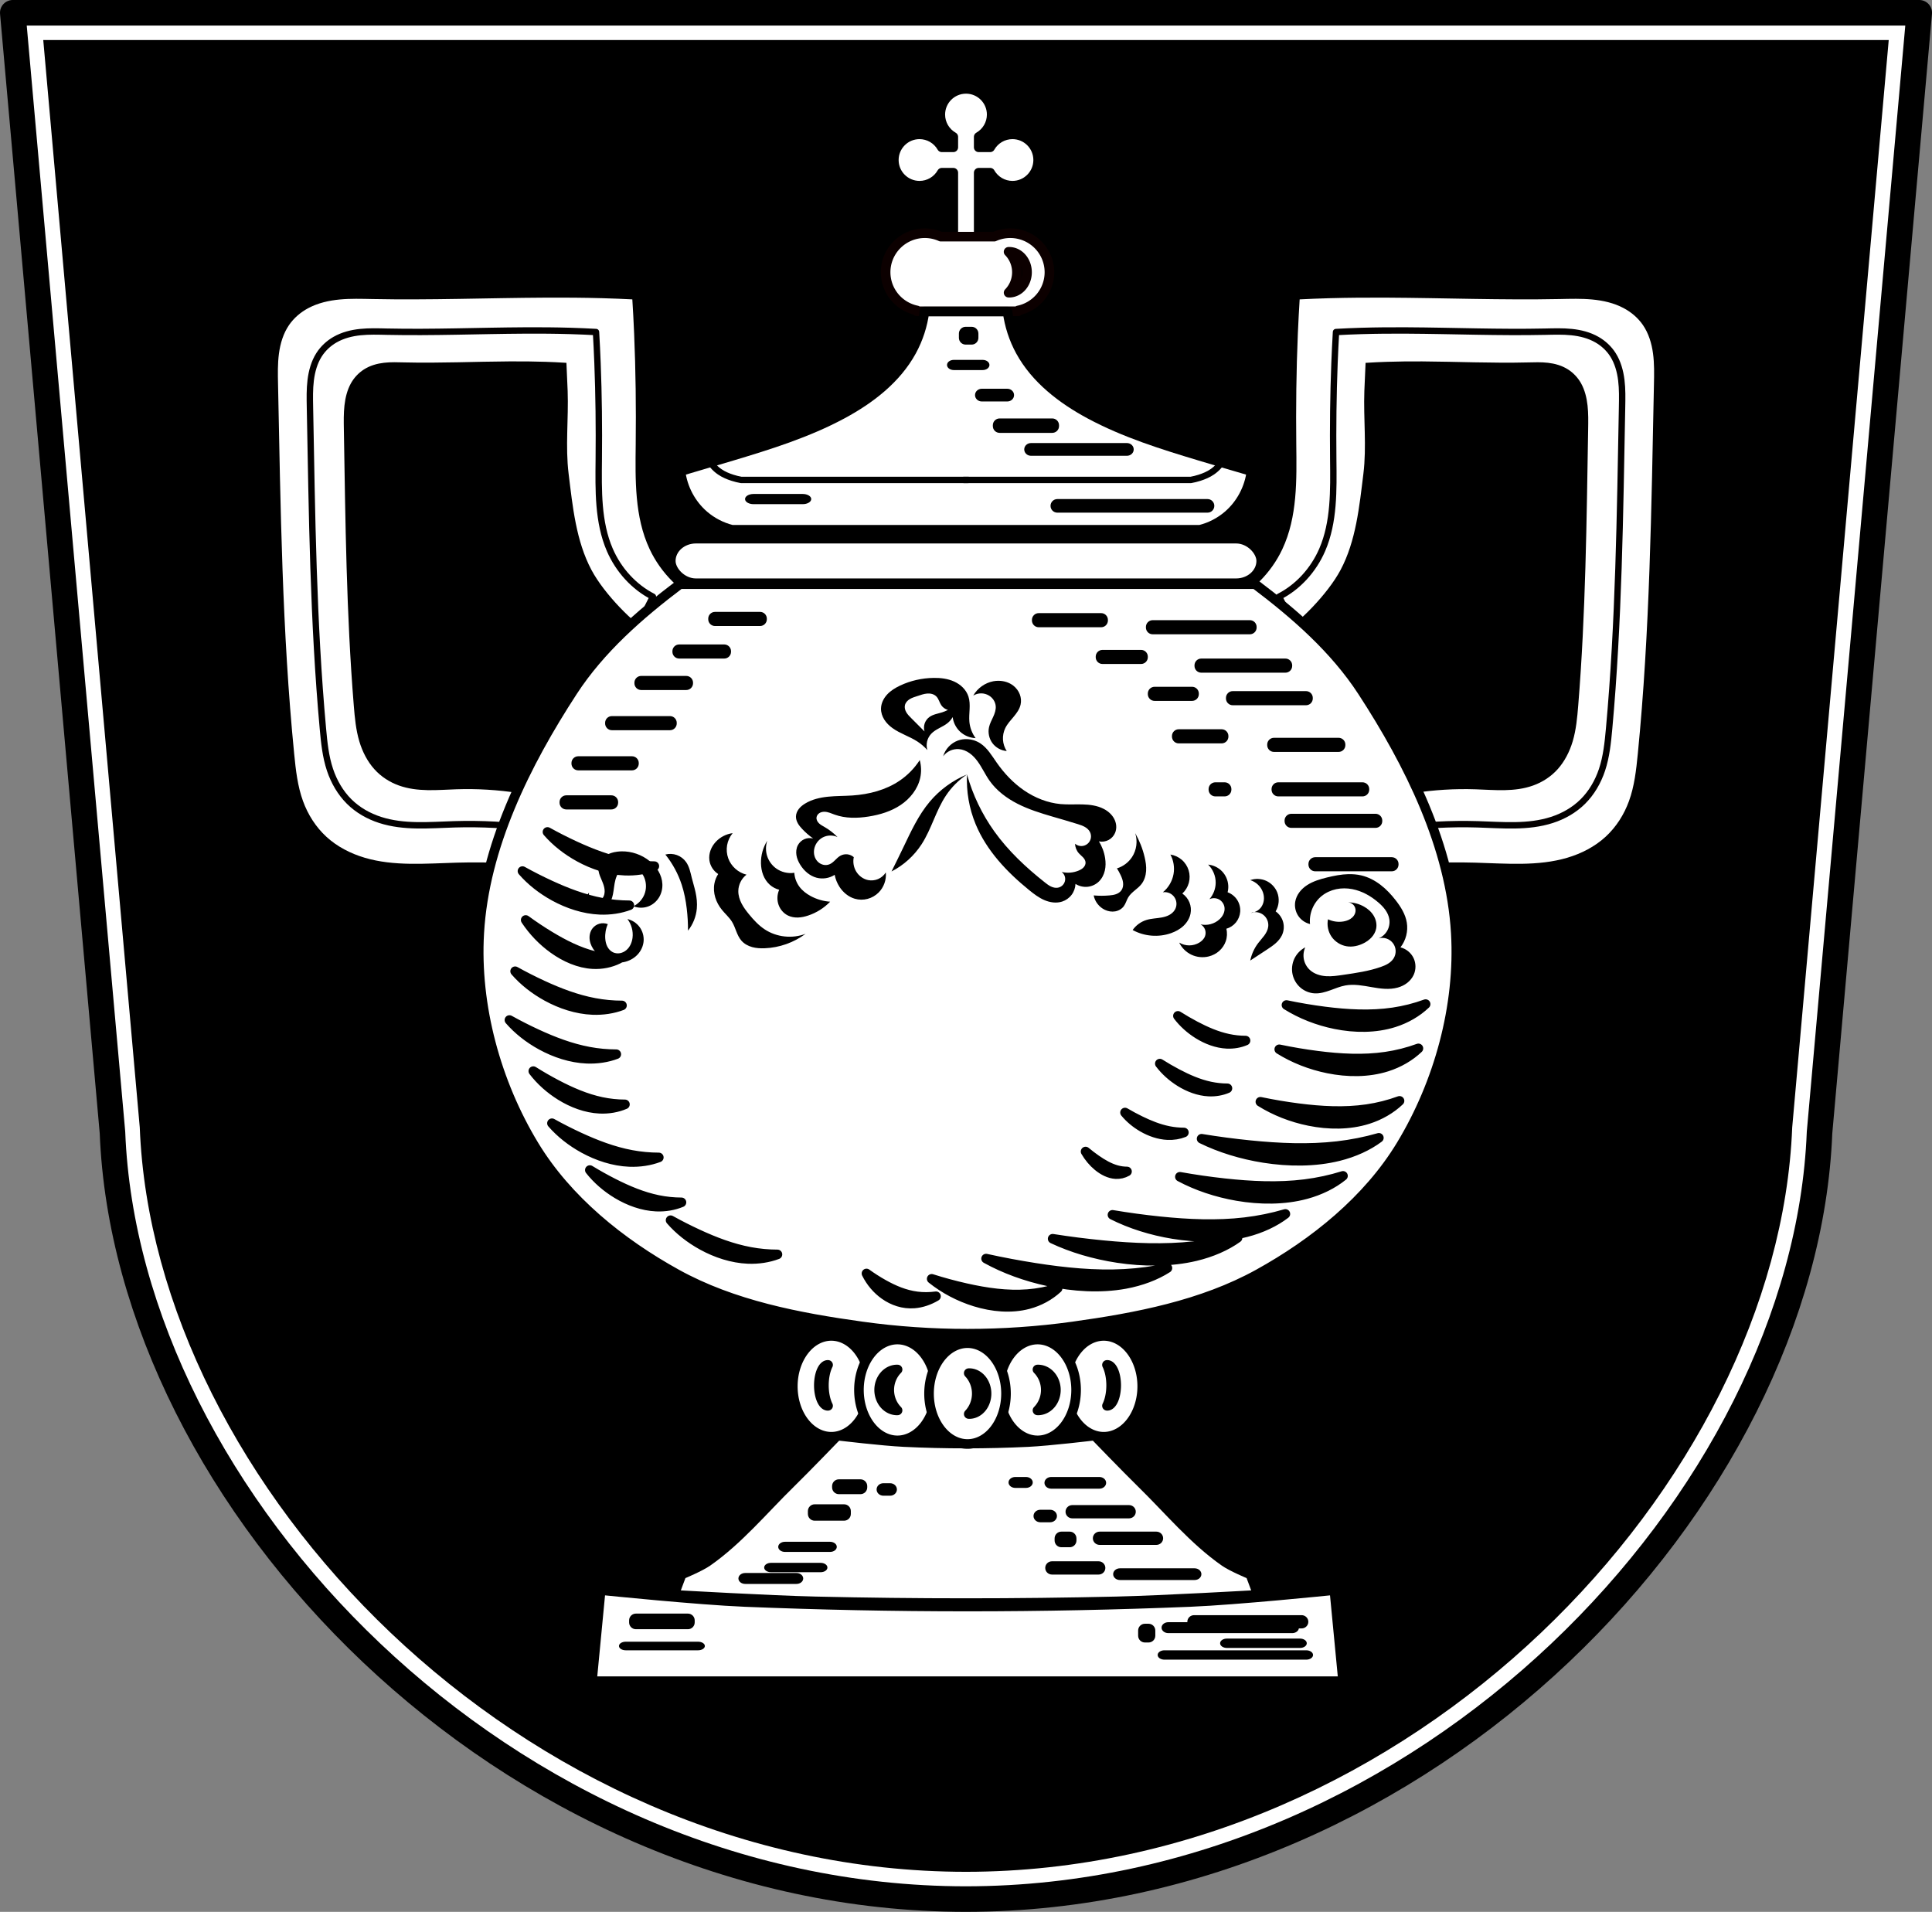
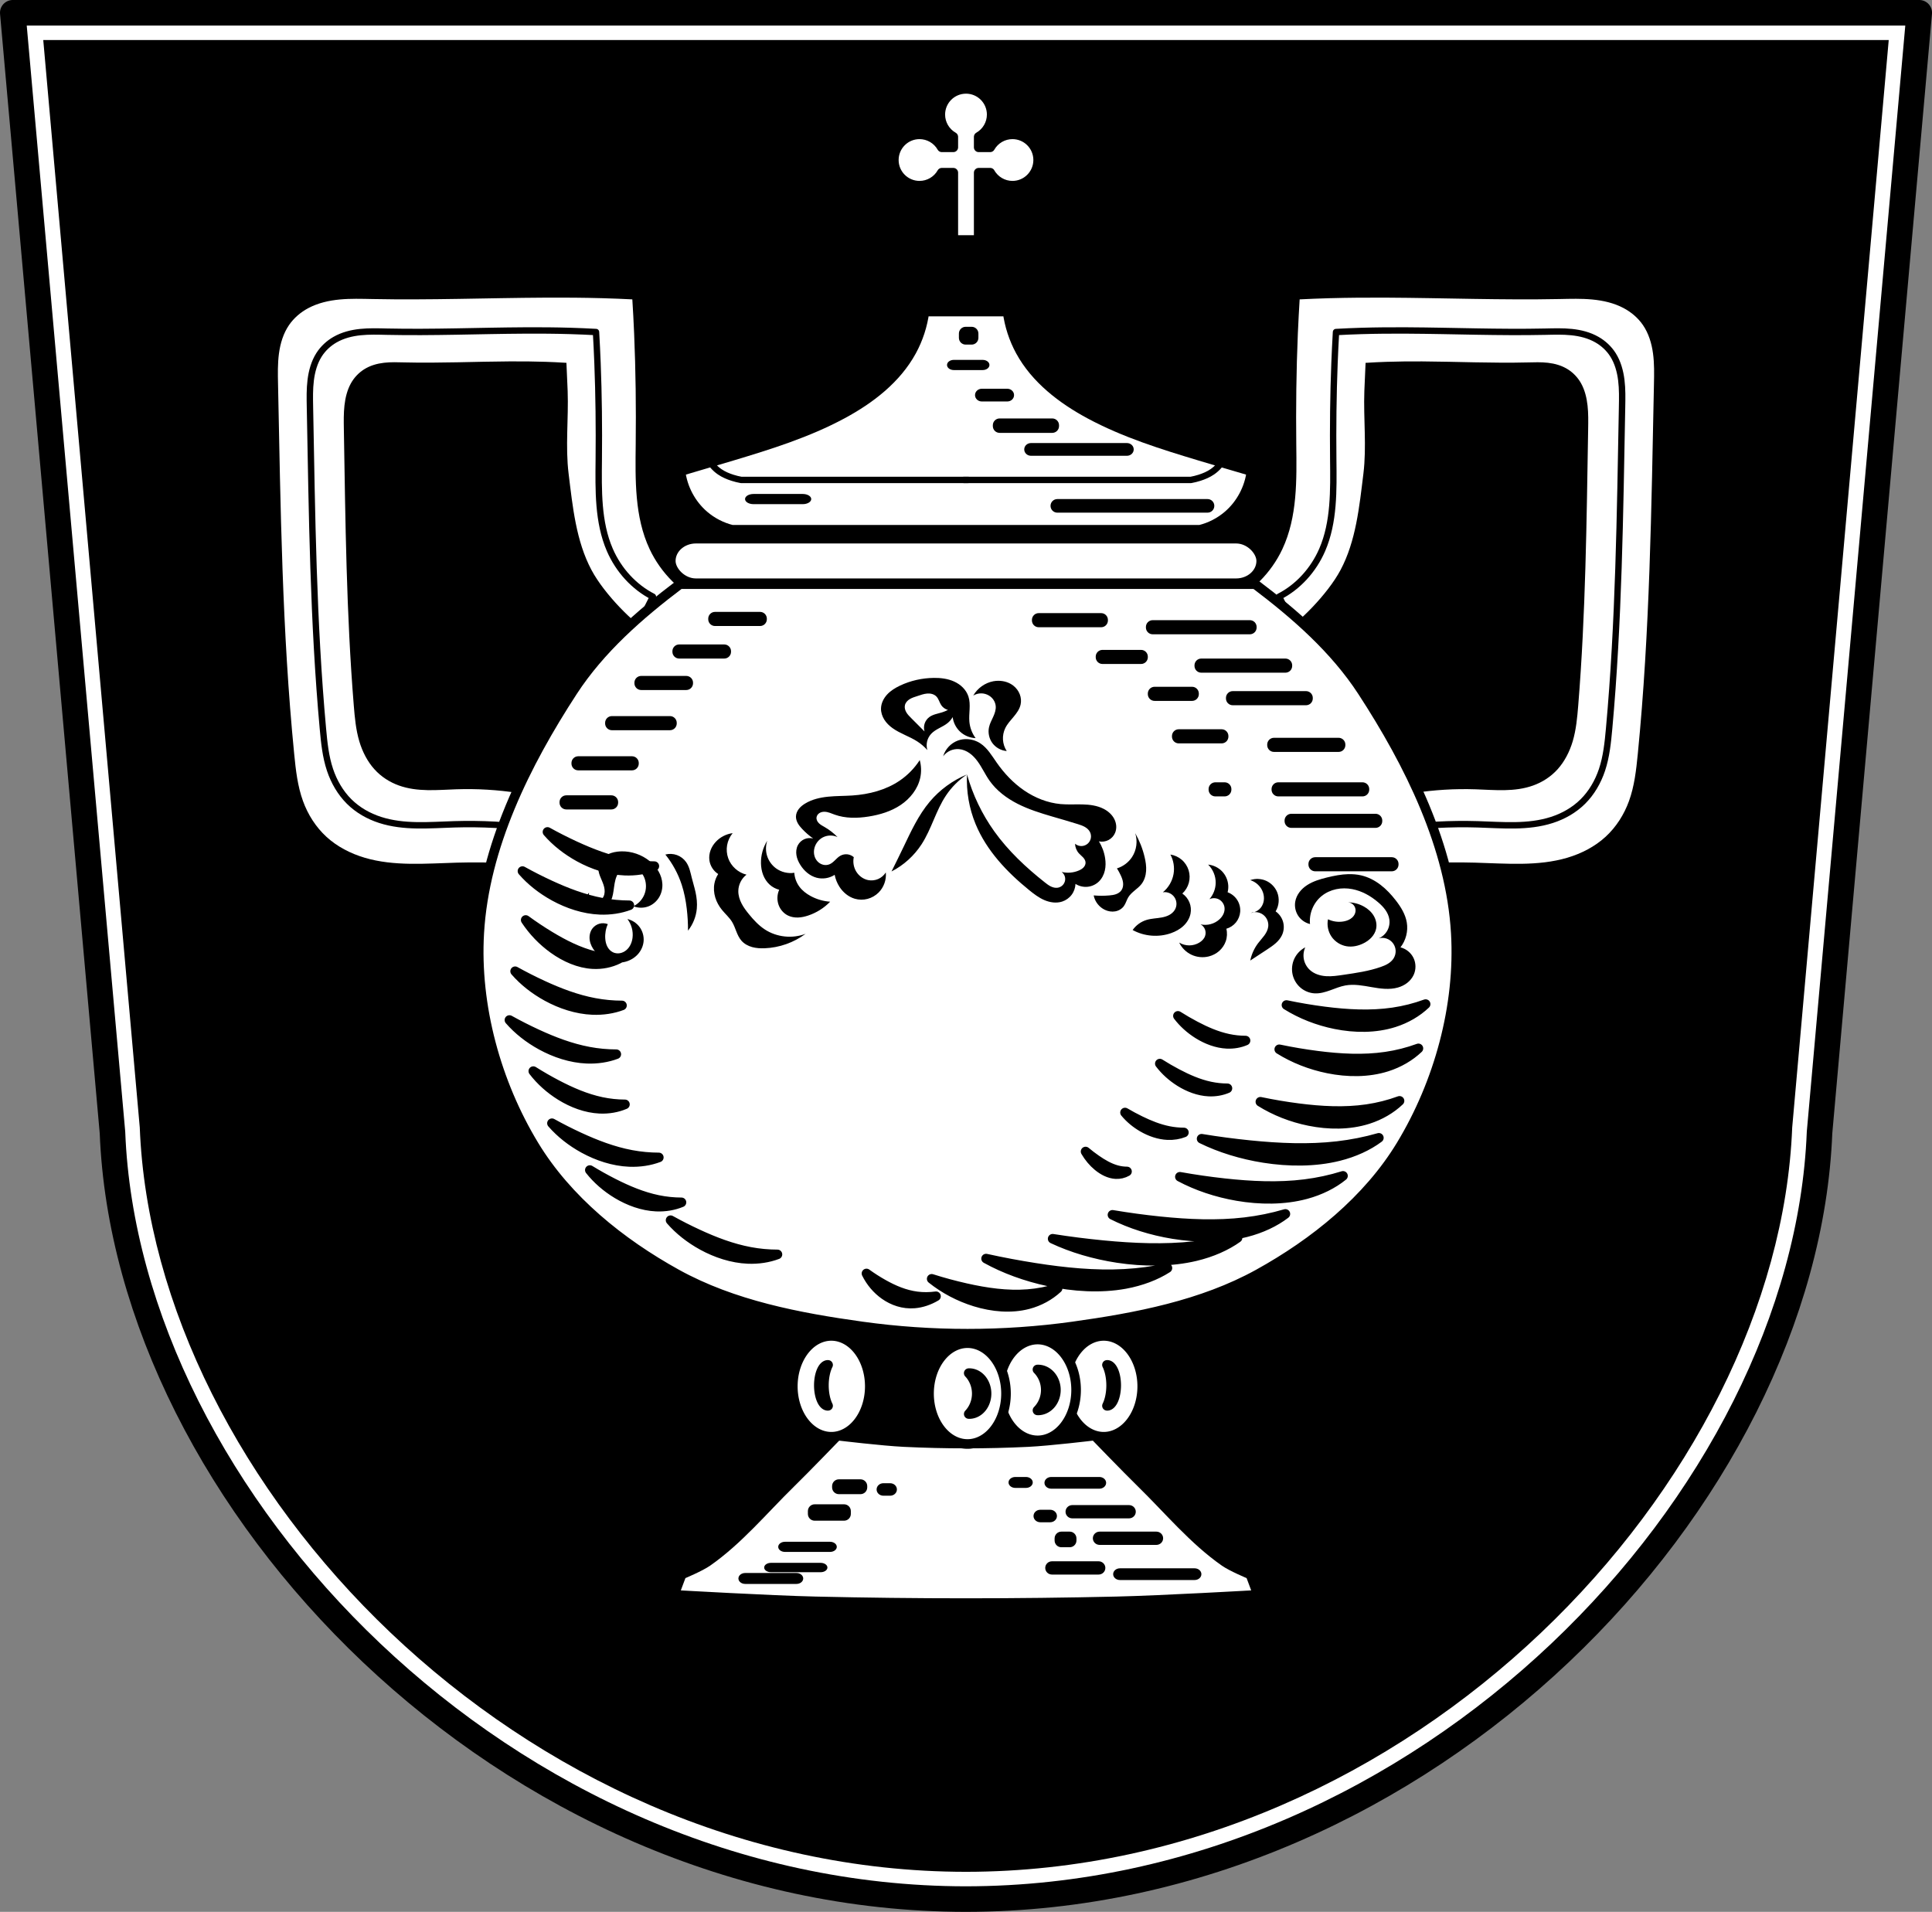
<svg xmlns="http://www.w3.org/2000/svg" xmlns:ns1="http://www.inkscape.org/namespaces/inkscape" xmlns:ns2="http://sodipodi.sourceforge.net/DTD/sodipodi-0.dtd" width="160.089mm" height="158.413mm" viewBox="0 0 160.089 158.413" version="1.1" id="svg865" ns1:version="0.92.5 (2060ec1f9f, 2020-04-08)" ns2:docname="DEU Biebrich COA.svg">
  <rect x="0" y="0" width="160.089" height="158.413" fill="#808080" stroke="none" />
  <defs id="defs859">
    <ns1:path-effect effect="spiro" id="path-effect1752" is_visible="true" />
    <ns1:path-effect effect="spiro" id="path-effect1748" is_visible="true" />
    <ns1:path-effect effect="spiro" id="path-effect1743" is_visible="true" />
    <ns1:path-effect effect="spiro" id="path-effect1738" is_visible="true" />
    <ns1:path-effect effect="spiro" id="path-effect1734" is_visible="true" />
    <ns1:path-effect effect="spiro" id="path-effect1417" is_visible="true" />
    <ns1:path-effect effect="spiro" id="path-effect1206" is_visible="true" />
    <ns1:path-effect effect="spiro" id="path-effect1201" is_visible="true" />
    <ns1:path-effect effect="spiro" id="path-effect1196" is_visible="true" />
    <ns1:path-effect effect="spiro" id="path-effect1191" is_visible="true" />
    <ns1:path-effect effect="spiro" id="path-effect1186" is_visible="true" />
    <ns1:path-effect effect="spiro" id="path-effect1182" is_visible="true" />
    <ns1:path-effect effect="spiro" id="path-effect1177" is_visible="true" />
    <ns1:path-effect effect="spiro" id="path-effect1172" is_visible="true" />
    <ns1:path-effect effect="spiro" id="path-effect1167" is_visible="true" />
    <ns1:path-effect effect="spiro" id="path-effect1161" is_visible="true" />
    <ns1:path-effect effect="spiro" id="path-effect1157" is_visible="true" />
    <ns1:path-effect effect="spiro" id="path-effect1153" is_visible="true" />
    <ns1:path-effect effect="spiro" id="path-effect1097" is_visible="true" />
    <ns1:path-effect effect="spiro" id="path-effect1093" is_visible="true" />
    <ns1:path-effect effect="spiro" id="path-effect3102" is_visible="true" />
    <ns1:path-effect effect="spiro" id="path-effect3043" is_visible="true" />
    <ns1:path-effect effect="spiro" id="path-effect1221" is_visible="true" />
    <ns1:path-effect effect="spiro" id="path-effect1039" is_visible="true" />
    <ns1:path-effect effect="spiro" id="path-effect999" is_visible="true" />
    <ns1:path-effect effect="spiro" id="path-effect945" is_visible="true" />
    <ns1:path-effect effect="spiro" id="path-effect3644" is_visible="true" />
    <ns1:path-effect effect="spiro" id="path-effect3636" is_visible="true" />
    <ns1:path-effect effect="spiro" id="path-effect3544" is_visible="true" />
    <ns1:path-effect effect="spiro" id="path-effect3466" is_visible="true" />
    <ns1:path-effect effect="spiro" id="path-effect3544-2" is_visible="true" />
    <ns1:path-effect effect="spiro" id="path-effect3644-8" is_visible="true" />
    <ns1:path-effect effect="spiro" id="path-effect3644-3" is_visible="true" />
    <ns1:path-effect effect="spiro" id="path-effect3636-0" is_visible="true" />
    <ns1:path-effect effect="spiro" id="path-effect1727-0-1" is_visible="true" />
    <ns1:path-effect effect="spiro" id="path-effect1731-8-3" is_visible="true" />
    <ns1:path-effect effect="spiro" id="path-effect1727-3" is_visible="true" />
    <ns1:path-effect effect="spiro" id="path-effect1731-7" is_visible="true" />
    <ns1:path-effect effect="spiro" id="path-effect841-8" is_visible="true" />
    <ns1:path-effect effect="spiro" id="path-effect945-8" is_visible="true" />
    <ns1:path-effect effect="spiro" id="path-effect999-4" is_visible="true" />
    <ns1:path-effect effect="spiro" id="path-effect1039-9" is_visible="true" />
    <ns1:path-effect effect="spiro" id="path-effect1221-6" is_visible="true" />
    <ns1:path-effect effect="spiro" id="path-effect3043-5" is_visible="true" />
    <ns1:path-effect effect="spiro" id="path-effect3102-2" is_visible="true" />
    <ns1:path-effect effect="spiro" id="path-effect3102-6" is_visible="true" />
    <ns1:path-effect effect="spiro" id="path-effect3102-2-1" is_visible="true" />
    <ns1:path-effect effect="spiro" id="path-effect1417-0" is_visible="true" />
    <ns1:path-effect effect="spiro" id="path-effect1417-07" is_visible="true" />
    <ns1:path-effect effect="spiro" id="path-effect1417-4" is_visible="true" />
    <ns1:path-effect effect="spiro" id="path-effect1417-5" is_visible="true" />
    <ns1:path-effect effect="spiro" id="path-effect1417-2" is_visible="true" />
    <ns1:path-effect effect="spiro" id="path-effect1417-26" is_visible="true" />
    <ns1:path-effect effect="spiro" id="path-effect1417-1" is_visible="true" />
    <ns1:path-effect effect="spiro" id="path-effect1417-1-2" is_visible="true" />
    <ns1:path-effect effect="spiro" id="path-effect1417-1-2-7" is_visible="true" />
    <ns1:path-effect effect="spiro" id="path-effect1417-1-2-9" is_visible="true" />
    <ns1:path-effect effect="spiro" id="path-effect1417-1-2-9-2" is_visible="true" />
    <ns1:path-effect effect="spiro" id="path-effect1417-1-2-9-3" is_visible="true" />
    <ns1:path-effect effect="spiro" id="path-effect1417-1-2-9-7" is_visible="true" />
    <ns1:path-effect effect="spiro" id="path-effect1417-1-2-9-9" is_visible="true" />
    <ns1:path-effect effect="spiro" id="path-effect1417-1-2-9-9-0" is_visible="true" />
    <ns1:path-effect effect="spiro" id="path-effect1417-1-2-9-9-8" is_visible="true" />
    <ns1:path-effect effect="spiro" id="path-effect1417-1-2-9-9-2" is_visible="true" />
    <ns1:path-effect effect="spiro" id="path-effect1417-1-2-9-9-4" is_visible="true" />
    <ns1:path-effect effect="spiro" id="path-effect1417-1-2-9-9-88" is_visible="true" />
    <ns1:path-effect effect="spiro" id="path-effect1417-1-2-9-9-5" is_visible="true" />
    <ns1:path-effect effect="spiro" id="path-effect1417-1-2-9-9-28" is_visible="true" />
    <ns1:path-effect effect="spiro" id="path-effect1417-1-2-9-9-05" is_visible="true" />
  </defs>
  <ns2:namedview id="base" pagecolor="#ffffff" bordercolor="#666666" borderopacity="1.0" ns1:pageopacity="0.0" ns1:pageshadow="2" ns1:zoom="1.3244783" ns1:cx="302.53129" ns1:cy="299.36319" ns1:document-units="mm" ns1:current-layer="layer1" showgrid="false" ns1:window-width="1920" ns1:window-height="1046" ns1:window-x="-11" ns1:window-y="-11" ns1:window-maximized="1" fit-margin-top="0" fit-margin-left="0" fit-margin-right="0" fit-margin-bottom="0" ns1:snap-global="false" ns1:snap-midpoints="true" ns1:snap-smooth-nodes="true" />
  <g ns1:label="Ebene 1" ns1:groupmode="layer" id="layer1" transform="translate(-4.273,170.803)">
    <path d="m 5.331,-169.745 8.262,92.782 c 1.178,30.332 32.532,63.494 70.725,63.514 38.169,-0.033 69.531,-33.202 70.725,-63.514 l 8.262,-92.782 H 84.318 Z" id="path1193-3-5-4-1" ns1:connector-curvature="0" style="fill:#ffffff;fill-rule:evenodd;stroke:none;stroke-width:2.117;stroke-linecap:round;stroke-linejoin:round;stroke-miterlimit:4;stroke-dasharray:none;stroke-opacity:1" ns2:nodetypes="ccccccc" />
    <path d="m 7.857,-167.486 7.997,90.1 c 1.14,29.455 31.491,61.658 68.462,61.678 36.948,-0.032 67.307,-32.242 68.462,-61.678 l 7.998,-90.1 H 84.318 Z" id="path1193-3-5-4-1-1" ns1:connector-curvature="0" style="fill:#000000;fill-rule:evenodd;stroke:none;stroke-width:2.117;stroke-linecap:round;stroke-linejoin:round;stroke-miterlimit:4;stroke-dasharray:none;stroke-opacity:1" ns2:nodetypes="ccccccc" />
    <path style="opacity:1;fill:#ffffff;fill-opacity:1;fill-rule:evenodd;stroke:#000000;stroke-width:0.794;stroke-linecap:round;stroke-linejoin:round;stroke-miterlimit:4;stroke-dasharray:none;stroke-opacity:1;paint-order:fill markers stroke" d="m 84.317,-163.438 c -1.175,5e-5 -2.128,0.953 -2.128,2.129 7.14e-4,0.765 0.412,1.471 1.077,1.848 v 0.865 h -0.952 c -0.378,-0.664 -1.083,-1.075 -1.847,-1.076 -1.175,-1.9e-4 -2.128,0.953 -2.129,2.128 5.3e-5,1.175 0.953,2.128 2.129,2.128 0.765,-7.2e-4 1.471,-0.412 1.848,-1.077 h 0.951 v 5.577 h 2.103 v -5.577 h 0.951 c 0.378,0.665 1.083,1.076 1.847,1.077 1.175,1.9e-4 2.128,-0.953 2.129,-2.128 -5.3e-5,-1.175 -0.953,-2.128 -2.129,-2.128 -0.765,6.1e-4 -1.47,0.412 -1.848,1.076 H 85.369 v -0.867 c 0.664,-0.378 1.075,-1.083 1.076,-1.847 1.88e-4,-1.175 -0.953,-2.129 -2.128,-2.129 z" id="path3168" ns1:connector-curvature="0" />
    <path style="fill:#ffffff;stroke:#000000;stroke-width:0.265px;stroke-linecap:butt;stroke-linejoin:miter;stroke-opacity:1" d="m 49.419,-146.273 c -4.756,0.025 -9.513,0.211 -14.269,0.115 -0.915,-0.018 -1.833,-0.048 -2.745,0.039 -0.911,0.087 -1.822,0.294 -2.631,0.721 -0.657,0.347 -1.241,0.841 -1.661,1.454 -0.486,0.709 -0.741,1.557 -0.856,2.409 -0.115,0.852 -0.096,1.715 -0.078,2.575 0.211,10.227 0.334,20.471 1.34,30.651 0.131,1.328 0.281,2.67 0.736,3.925 0.413,1.139 1.081,2.192 1.973,3.011 0.909,0.835 2.035,1.414 3.218,1.765 2.471,0.733 5.108,0.487 7.684,0.415 2.809,-0.078 5.623,0.061 8.41,0.415 l 12.148,-22.116 c -1.943,-0.913 -3.552,-2.521 -4.465,-4.464 -1.244,-2.647 -1.174,-5.694 -1.142,-8.618 0.034,-3.061 -2.4e-5,-6.124 -0.13,-9.182 -0.042,-0.989 -0.094,-1.978 -0.157,-2.966 -0.873,-0.045 -1.747,-0.08 -2.621,-0.104 -1.585,-0.044 -3.17,-0.054 -4.755,-0.045 z m 69.796,0 c -1.585,-0.008 -3.17,0.002 -4.755,0.045 -0.874,0.024 -1.747,0.059 -2.621,0.104 -0.062,0.988 -0.114,1.977 -0.157,2.966 -0.13,3.059 -0.164,6.121 -0.13,9.182 0.032,2.924 0.102,5.971 -1.142,8.618 -0.913,1.943 -2.521,3.551 -4.465,4.464 l 12.148,22.116 c 2.787,-0.354 5.602,-0.493 8.41,-0.415 2.576,0.071 5.213,0.318 7.684,-0.415 1.183,-0.351 2.309,-0.931 3.218,-1.765 0.892,-0.819 1.56,-1.872 1.973,-3.011 0.455,-1.255 0.605,-2.596 0.736,-3.925 1.006,-10.18 1.129,-20.424 1.34,-30.651 0.018,-0.86 0.037,-1.723 -0.078,-2.575 -0.115,-0.852 -0.37,-1.699 -0.856,-2.409 -0.42,-0.613 -1.004,-1.107 -1.661,-1.454 -0.809,-0.428 -1.72,-0.634 -2.631,-0.721 -0.911,-0.087 -1.829,-0.058 -2.745,-0.039 -4.755,0.096 -9.513,-0.09 -14.269,-0.115 z m -72.662,5.547 h 5.18e-4 c 0.973,-0.006 1.946,0.001 2.919,0.034 0.537,0.018 1.073,0.044 1.609,0.077 0.038,0.739 0.07,1.478 0.096,2.217 0.08,2.286 -0.2,4.592 0.08,6.863 0.335,2.726 0.615,5.59 1.905,8.015 1.104,2.076 3.584,4.506 4.777,5.188 l -10.698,13.105 c -1.711,-0.265 -3.439,-0.368 -5.164,-0.31 -1.582,0.053 -3.201,0.237 -4.718,-0.311 -0.726,-0.262 -1.418,-0.695 -1.976,-1.319 -0.548,-0.612 -0.958,-1.399 -1.211,-2.251 -0.279,-0.938 -0.372,-1.941 -0.452,-2.934 -0.618,-7.609 -0.693,-15.265 -0.823,-22.91 -0.011,-0.643 -0.021,-1.288 0.049,-1.925 0.07,-0.637 0.227,-1.27 0.525,-1.8 0.258,-0.458 0.617,-0.827 1.02,-1.087 0.497,-0.32 1.056,-0.474 1.616,-0.539 0.56,-0.065 1.123,-0.043 1.685,-0.029 2.919,0.071 5.84,-0.068 8.76,-0.086 z m 75.529,0 h 5.2e-4 c 2.92,0.019 5.841,0.158 8.76,0.086 0.562,-0.014 1.125,-0.035 1.685,0.029 0.56,0.065 1.119,0.219 1.616,0.539 0.403,0.259 0.762,0.629 1.02,1.087 0.298,0.53 0.455,1.163 0.525,1.8 0.07,0.637 0.06,1.282 0.049,1.925 -0.13,7.644 -0.205,15.301 -0.823,22.91 -0.081,0.993 -0.173,1.996 -0.452,2.934 -0.254,0.851 -0.663,1.638 -1.211,2.251 -0.558,0.624 -1.25,1.057 -1.976,1.319 -1.517,0.548 -3.136,0.364 -4.718,0.311 -1.724,-0.058 -3.452,0.045 -5.164,0.31 l -10.698,-13.105 c 1.193,-0.683 3.674,-3.113 4.777,-5.188 1.289,-2.425 1.569,-5.289 1.905,-8.015 0.279,-2.271 -3.2e-4,-4.577 0.08,-6.863 0.026,-0.739 0.058,-1.478 0.096,-2.217 0.536,-0.034 1.073,-0.059 1.609,-0.077 0.973,-0.033 1.946,-0.04 2.919,-0.034 z" id="path943-9-9-0" ns1:connector-curvature="0" />
    <path style="fill:none;stroke:#030000;stroke-width:0.529;stroke-linecap:round;stroke-linejoin:round;stroke-miterlimit:4;stroke-dasharray:none;stroke-opacity:1" d="m 47.754,-143.421 c -3.806,0.021 -7.613,0.183 -11.419,0.1 -0.732,-0.016 -1.467,-0.042 -2.196,0.034 -0.729,0.075 -1.458,0.256 -2.106,0.627 -0.526,0.302 -0.993,0.731 -1.33,1.263 -0.389,0.616 -0.593,1.353 -0.685,2.093 -0.092,0.741 -0.076,1.491 -0.062,2.238 0.169,8.889 0.267,17.792 1.073,26.64 0.105,1.155 0.224,2.321 0.589,3.411 0.331,0.99 0.865,1.905 1.579,2.617 0.728,0.726 1.629,1.229 2.576,1.534 1.977,0.637 4.087,0.423 6.149,0.361 2.248,-0.068 4.5,0.053 6.731,0.361 l 9.722,-19.222 c -1.555,-0.794 -2.843,-2.191 -3.573,-3.88 -0.995,-2.3 -0.939,-4.949 -0.914,-7.49 0.027,-2.661 -1.85e-4,-5.322 -0.104,-7.98 -0.034,-0.86 -0.075,-1.719 -0.125,-2.578 -0.699,-0.039 -1.398,-0.069 -2.098,-0.09 -1.268,-0.038 -2.537,-0.047 -3.805,-0.04 z m 73.126,0 c -1.269,-0.007 -2.537,0.002 -3.805,0.04 -0.699,0.021 -1.399,0.051 -2.098,0.09 -0.05,0.859 -0.091,1.718 -0.125,2.578 -0.104,2.658 -0.131,5.32 -0.104,7.98 0.026,2.542 0.082,5.19 -0.914,7.49 -0.731,1.689 -2.018,3.087 -3.573,3.88 l 9.722,19.222 c 2.231,-0.308 4.483,-0.428 6.731,-0.361 2.062,0.062 4.172,0.277 6.149,-0.361 0.947,-0.305 1.848,-0.809 2.576,-1.534 0.714,-0.712 1.249,-1.627 1.579,-2.617 0.364,-1.091 0.484,-2.257 0.589,-3.411 0.805,-8.848 0.904,-17.751 1.073,-26.64 0.014,-0.747 0.03,-1.498 -0.062,-2.238 -0.092,-0.741 -0.296,-1.477 -0.685,-2.093 -0.336,-0.533 -0.804,-0.962 -1.33,-1.263 -0.648,-0.372 -1.377,-0.552 -2.106,-0.627 -0.729,-0.076 -1.464,-0.05 -2.196,-0.034 -3.806,0.083 -7.613,-0.079 -11.419,-0.1 z" id="path943-9-9-0-8" ns1:connector-curvature="0" />
    <path style="fill:#ffffff;stroke:#000000;stroke-width:0.265px;stroke-linecap:butt;stroke-linejoin:miter;stroke-opacity:1" d="m 73.758,-51.574 c 0,0 -2.501,2.593 -3.788,3.853 -2.266,2.22 -4.323,4.712 -6.923,6.531 -0.636,0.445 -2.083,1.045 -2.083,1.045 l -0.464,1.241 c 0,0 7.573,0.435 11.364,0.522 8.3,0.191 16.607,0.191 24.908,0 3.791,-0.087 11.364,-0.522 11.364,-0.522 l -0.464,-1.241 c 0,0 -1.447,-0.599 -2.083,-1.045 -2.599,-1.819 -4.656,-4.311 -6.923,-6.531 -1.287,-1.26 -3.788,-3.853 -3.788,-3.853 0,0 -3.607,0.435 -5.42,0.522 -3.422,0.165 -6.857,0.165 -10.279,0 -1.813,-0.087 -5.42,-0.522 -5.42,-0.522 z" id="path1037-9" ns1:connector-curvature="0" ns2:nodetypes="caaccaaccaacaac" />
    <path d="m 5.331,-169.745 8.262,92.782 c 1.178,30.332 32.532,63.494 70.725,63.514 38.169,-0.033 69.531,-33.202 70.725,-63.514 l 8.262,-92.782 H 84.318 Z" id="path1193-3-5-4" ns1:connector-curvature="0" style="fill:none;fill-rule:evenodd;stroke:#000000;stroke-width:2.117;stroke-linecap:round;stroke-linejoin:round;stroke-miterlimit:4;stroke-dasharray:none;stroke-opacity:1" ns2:nodetypes="ccccccc" />
-     <path style="fill:#ffffff;stroke:#000000;stroke-width:1px;stroke-linecap:butt;stroke-linejoin:miter;stroke-opacity:1" d="m 188.736,498.277 -2.529,26.377 h 232.648 l -2.529,-26.377 c 0,0 -29.351,3.011 -44.082,3.613 -46.437,1.9 -92.991,1.9 -139.428,0 -14.73,-0.603 -44.08,-3.613 -44.08,-3.613 z" transform="matrix(0.265,0,0,0.265,4.273,-170.803)" id="path943-9" ns1:connector-curvature="0" ns2:nodetypes="ccccssc" />
    <path style="opacity:1;fill:#ffffff;fill-opacity:1;fill-rule:evenodd;stroke:#000000;stroke-width:3;stroke-linecap:round;stroke-linejoin:round;stroke-miterlimit:4;stroke-dasharray:none;stroke-opacity:1;paint-order:fill markers stroke" d="M 259.938 417.705 A 12.033 15.759 0 0 0 247.906 433.465 A 12.033 15.759 0 0 0 259.938 449.225 A 12.033 15.759 0 0 0 271.971 433.465 A 12.033 15.759 0 0 0 259.938 417.705 z M 258.852 426.76 A 2.812 6.399 0 0 1 258.932 426.768 A 4.394 9.004 0 0 0 257.629 433.16 A 4.394 9.004 0 0 0 258.93 439.549 A 2.812 6.399 0 0 1 258.852 439.561 A 2.812 6.399 0 0 1 256.039 433.16 A 2.812 6.399 0 0 1 258.852 426.762 L 258.852 426.76 z " transform="matrix(0.265,0,0,0.265,4.273,-170.803)" id="path1087-0" />
-     <path style="opacity:1;fill:#ffffff;fill-opacity:1;fill-rule:evenodd;stroke:#000000;stroke-width:3;stroke-linecap:round;stroke-linejoin:round;stroke-miterlimit:4;stroke-dasharray:none;stroke-opacity:1;paint-order:fill markers stroke" d="M 280.613 418.838 A 12.033 15.759 0 0 0 268.58 434.598 A 12.033 15.759 0 0 0 280.613 450.357 A 12.033 15.759 0 0 0 292.645 434.598 A 12.033 15.759 0 0 0 280.613 418.838 z M 280.502 428.197 A 5.61 6.399 0 0 1 280.664 428.205 A 8.766 9.004 0 0 0 278.062 434.598 A 8.766 9.004 0 0 0 280.658 440.988 A 5.61 6.399 0 0 1 280.502 440.998 A 5.61 6.399 0 0 1 274.893 434.6 A 5.61 6.399 0 0 1 280.502 428.199 L 280.502 428.197 z " transform="matrix(0.265,0,0,0.265,4.273,-170.803)" id="path1087-6-4" />
    <path style="opacity:1;fill:#ffffff;fill-opacity:1;fill-rule:evenodd;stroke:#000000;stroke-width:3;stroke-linecap:round;stroke-linejoin:round;stroke-miterlimit:4;stroke-dasharray:none;stroke-opacity:1;paint-order:fill markers stroke" d="M 345.123 417.705 A 12.033 15.759 0 0 0 333.092 433.465 A 12.033 15.759 0 0 0 345.123 449.225 A 12.033 15.759 0 0 0 357.156 433.465 A 12.033 15.759 0 0 0 345.123 417.705 z M 346.211 426.76 L 346.211 426.762 A 2.812 6.399 0 0 1 349.023 433.16 A 2.812 6.399 0 0 1 346.211 439.561 A 2.812 6.399 0 0 1 346.133 439.549 A 4.394 9.004 0 0 0 347.434 433.16 A 4.394 9.004 0 0 0 346.131 426.768 A 2.812 6.399 0 0 1 346.211 426.76 z " transform="matrix(0.265,0,0,0.265,4.273,-170.803)" id="path1087-7-4" />
    <path style="opacity:1;fill:#ffffff;fill-opacity:1;fill-rule:evenodd;stroke:#000000;stroke-width:3;stroke-linecap:round;stroke-linejoin:round;stroke-miterlimit:4;stroke-dasharray:none;stroke-opacity:1;paint-order:fill markers stroke" d="M 324.449 418.838 A 12.033 15.759 0 0 0 312.418 434.598 A 12.033 15.759 0 0 0 324.449 450.357 A 12.033 15.759 0 0 0 336.482 434.598 A 12.033 15.759 0 0 0 324.449 418.838 z M 324.561 428.197 L 324.561 428.199 A 5.61 6.399 0 0 1 330.17 434.6 A 5.61 6.399 0 0 1 324.561 440.998 A 5.61 6.399 0 0 1 324.404 440.988 A 8.766 9.004 0 0 0 327 434.598 A 8.766 9.004 0 0 0 324.398 428.205 A 5.61 6.399 0 0 1 324.561 428.197 z " transform="matrix(0.265,0,0,0.265,4.273,-170.803)" id="path1087-6-0-7" />
    <path style="opacity:1;fill:#ffffff;fill-opacity:1;fill-rule:evenodd;stroke:#000000;stroke-width:3;stroke-linecap:round;stroke-linejoin:round;stroke-miterlimit:4;stroke-dasharray:none;stroke-opacity:1;paint-order:fill markers stroke" d="M 302.531 419.973 A 12.033 15.759 0 0 0 290.498 435.732 A 12.033 15.759 0 0 0 302.531 451.492 A 12.033 15.759 0 0 0 314.564 435.732 A 12.033 15.759 0 0 0 302.531 419.973 z M 303.064 429.332 L 303.064 429.334 A 5.421 6.399 0 0 1 308.484 435.732 A 5.421 6.399 0 0 1 303.064 442.133 A 5.421 6.399 0 0 1 302.912 442.121 A 8.47 9.004 0 0 0 305.422 435.732 A 8.47 9.004 0 0 0 302.906 429.34 A 5.421 6.399 0 0 1 303.064 429.332 z " transform="matrix(0.265,0,0,0.265,4.273,-170.803)" id="path1087-6-2-8" />
    <path style="fill:#ffffff;stroke:#000000;stroke-width:3.001;stroke-linecap:round;stroke-linejoin:round;stroke-miterlimit:4;stroke-dasharray:none;stroke-opacity:1" d="M 212.605 182.646 C 199.953 192.193 187.712 202.921 179.09 216.16 C 164.348 238.797 151.426 264.778 149.854 291.746 C 148.524 314.537 155.143 338.535 166.969 358.062 C 177.345 375.197 194.045 388.64 211.576 398.33 C 229.183 408.062 249.724 411.989 269.65 414.752 C 291.363 417.763 313.698 417.763 335.41 414.752 C 355.337 411.989 375.879 408.062 393.486 398.33 C 411.018 388.64 427.717 375.197 438.094 358.062 C 449.92 338.535 456.536 314.537 455.207 291.746 C 453.634 264.778 440.713 238.798 425.971 216.16 C 417.349 202.921 405.11 192.193 392.457 182.646 L 212.605 182.646 z M 171.188 260.125 C 173.957 261.665 176.807 263.113 179.723 264.461 C 184.891 266.85 190.332 268.944 196.043 270.012 C 198.876 270.541 201.757 270.813 204.602 270.818 C 201.82 271.873 198.628 272.362 195.393 272.23 C 190.404 272.027 185.443 270.364 181.166 268.025 C 177.267 265.894 173.851 263.189 171.188 260.125 z M 163.369 272.363 C 166.139 273.903 168.989 275.349 171.904 276.697 C 177.072 279.086 182.513 281.183 188.225 282.25 C 191.058 282.779 193.939 283.051 196.783 283.057 C 194.002 284.112 190.81 284.601 187.574 284.469 C 182.586 284.265 177.625 282.602 173.348 280.264 C 169.449 278.132 166.033 275.427 163.369 272.363 z M 164.379 287.654 C 166.782 289.41 169.253 291.059 171.783 292.596 C 176.267 295.319 180.99 297.709 185.945 298.926 C 188.404 299.529 190.903 299.838 193.371 299.844 C 190.958 301.046 188.189 301.604 185.381 301.453 C 181.052 301.221 176.748 299.326 173.037 296.66 C 169.654 294.23 166.69 291.147 164.379 287.654 z M 161.074 303.682 C 163.844 305.221 166.692 306.67 169.607 308.018 C 174.775 310.407 180.219 312.501 185.93 313.568 C 188.763 314.098 191.642 314.37 194.486 314.375 C 191.705 315.43 188.515 315.919 185.279 315.787 C 180.291 315.584 175.33 313.92 171.053 311.582 C 167.154 309.451 163.738 306.746 161.074 303.682 z M 445.77 313.955 C 443.099 316.501 439.684 318.488 435.912 319.688 C 430.097 321.537 423.6 321.48 417.557 320.26 C 412.047 319.147 406.81 317.088 402.26 314.242 C 406.186 315.066 410.156 315.735 414.156 316.248 C 421.246 317.157 428.507 317.57 435.572 316.535 C 439.077 316.022 442.508 315.153 445.77 313.955 z M 368.324 317.633 C 370.076 318.745 371.878 319.788 373.723 320.762 C 376.992 322.487 380.436 324.001 384.049 324.771 C 385.841 325.154 387.662 325.35 389.461 325.354 C 387.702 326.115 385.684 326.468 383.637 326.373 C 380.481 326.226 377.342 325.024 374.637 323.336 C 372.17 321.797 370.009 319.845 368.324 317.633 z M 159.291 318.932 C 162.061 320.471 164.908 321.92 167.824 323.268 C 172.992 325.657 178.435 327.753 184.146 328.82 C 186.98 329.35 189.859 329.62 192.703 329.625 C 189.922 330.68 186.732 331.169 183.496 331.037 C 178.507 330.834 173.547 329.17 169.27 326.832 C 165.371 324.701 161.954 321.996 159.291 318.932 z M 443.516 327.799 C 440.846 330.345 437.43 332.332 433.658 333.531 C 427.843 335.381 421.345 335.324 415.301 334.104 C 409.792 332.991 404.556 330.931 400.006 328.086 C 403.932 328.91 407.903 329.579 411.902 330.092 C 418.992 331.001 426.253 331.414 433.318 330.379 C 436.823 329.865 440.254 328.997 443.516 327.799 z M 362.662 332.559 C 364.414 333.67 366.216 334.714 368.061 335.688 C 371.33 337.412 374.774 338.927 378.387 339.697 C 380.179 340.08 381.999 340.276 383.799 340.279 C 382.039 341.041 380.022 341.394 377.975 341.299 C 374.819 341.152 371.68 339.95 368.975 338.262 C 366.508 336.723 364.347 334.771 362.662 332.559 z M 166.758 334.91 C 169.133 336.407 171.576 337.813 174.076 339.123 C 178.508 341.445 183.175 343.482 188.072 344.52 C 190.502 345.034 192.971 345.297 195.41 345.303 C 193.025 346.328 190.288 346.804 187.514 346.676 C 183.236 346.478 178.982 344.863 175.314 342.59 C 171.971 340.518 169.042 337.889 166.758 334.91 z M 437.611 344.207 C 434.941 346.753 431.526 348.74 427.754 349.939 C 421.939 351.789 415.442 351.734 409.398 350.514 C 403.889 349.401 398.652 347.34 394.102 344.494 C 398.028 345.318 401.998 345.987 405.998 346.5 C 413.087 347.409 420.349 347.822 427.414 346.787 C 430.919 346.274 434.35 345.405 437.611 344.207 z M 351.779 347.857 C 353.305 348.755 354.874 349.599 356.48 350.385 C 359.328 351.778 362.326 352.999 365.473 353.621 C 367.034 353.93 368.62 354.089 370.188 354.092 C 368.655 354.707 366.898 354.993 365.115 354.916 C 362.367 354.797 359.632 353.826 357.275 352.463 C 355.127 351.22 353.247 349.644 351.779 347.857 z M 172.588 351.203 C 175.357 352.743 178.207 354.189 181.123 355.537 C 186.291 357.926 191.732 360.023 197.443 361.09 C 200.277 361.619 203.158 361.891 206.002 361.896 C 203.221 362.952 200.029 363.441 196.793 363.309 C 191.804 363.105 186.843 361.442 182.566 359.104 C 178.668 356.972 175.251 354.267 172.588 351.203 z M 431.15 355.766 C 427.749 358.312 423.399 360.299 418.594 361.498 C 411.186 363.347 402.91 363.291 395.211 362.07 C 388.193 360.958 381.521 358.898 375.725 356.053 C 380.726 356.876 385.786 357.546 390.881 358.059 C 399.912 358.968 409.16 359.381 418.16 358.346 C 422.625 357.832 426.996 356.964 431.15 355.766 z M 339.445 360.049 C 340.519 360.947 341.624 361.79 342.754 362.576 C 344.757 363.969 346.868 365.19 349.082 365.812 C 350.18 366.121 351.296 366.28 352.398 366.283 C 351.32 366.898 350.085 367.182 348.83 367.105 C 346.896 366.987 344.973 366.018 343.314 364.654 C 341.803 363.412 340.478 361.835 339.445 360.049 z M 184.434 365.844 C 186.808 367.297 189.252 368.663 191.752 369.936 C 196.183 372.191 200.851 374.17 205.748 375.178 C 208.178 375.678 210.647 375.933 213.086 375.938 C 210.701 376.934 207.964 377.396 205.189 377.271 C 200.912 377.079 196.658 375.51 192.99 373.303 C 189.647 371.291 186.717 368.736 184.434 365.844 z M 419.934 367.662 C 416.804 370.209 412.8 372.195 408.379 373.395 C 401.563 375.244 393.948 375.189 386.863 373.969 C 380.406 372.856 374.267 370.795 368.934 367.949 C 373.536 368.773 378.191 369.442 382.879 369.955 C 391.189 370.864 399.699 371.277 407.98 370.242 C 412.089 369.729 416.111 368.86 419.934 367.662 z M 401.918 379.561 C 398.6 382.107 394.355 384.093 389.668 385.293 C 382.443 387.142 374.369 387.086 366.859 385.865 C 360.014 384.753 353.507 382.691 347.854 379.846 C 352.732 380.669 357.667 381.341 362.637 381.854 C 371.446 382.763 380.467 383.174 389.246 382.139 C 393.601 381.625 397.866 380.758 401.918 379.561 z M 209.682 381.525 C 212.451 383.065 215.301 384.511 218.217 385.859 C 223.385 388.249 228.828 390.345 234.539 391.412 C 237.372 391.942 240.251 392.212 243.096 392.217 C 240.315 393.272 237.125 393.763 233.889 393.631 C 228.9 393.427 223.937 391.764 219.66 389.426 C 215.761 387.294 212.345 384.589 209.682 381.525 z M 386.961 387.039 C 383.413 389.585 378.875 391.572 373.863 392.771 C 366.137 394.621 357.505 394.564 349.475 393.344 C 342.155 392.231 335.196 390.17 329.15 387.324 C 334.367 388.148 339.643 388.819 344.957 389.332 C 354.376 390.241 364.025 390.652 373.412 389.617 C 378.069 389.104 382.628 388.237 386.961 387.039 z M 308.336 393.525 C 313.396 394.64 318.525 395.604 323.701 396.414 C 332.876 397.85 342.308 398.804 351.58 398.297 C 356.18 398.045 360.709 397.435 365.037 396.482 C 361.39 398.825 356.808 400.553 351.814 401.469 C 344.117 402.881 335.658 402.341 327.865 400.672 C 320.762 399.151 314.075 396.704 308.336 393.525 z M 270.936 398.178 C 272.622 399.4 274.382 400.524 276.205 401.547 C 279.437 403.36 282.914 404.864 286.764 405.348 C 288.673 405.588 290.662 405.574 292.672 405.307 C 290.519 406.592 288.177 407.37 285.912 407.553 C 282.421 407.834 279.207 406.703 276.596 404.854 C 274.216 403.168 272.277 400.882 270.936 398.178 z M 291.326 399.855 C 294.84 400.97 298.402 401.934 301.996 402.744 C 308.367 404.18 314.917 405.134 321.355 404.627 C 324.55 404.376 327.694 403.763 330.699 402.811 C 328.167 405.153 324.985 406.883 321.518 407.799 C 316.172 409.211 310.298 408.671 304.887 407.002 C 299.954 405.481 295.311 403.034 291.326 399.855 z " transform="matrix(0.265,0,0,0.265,4.273,-170.803)" id="path1219-4" />
    <rect style="opacity:1;fill:#ffffff;fill-opacity:1;fill-rule:evenodd;stroke:#000000;stroke-width:0.794;stroke-linecap:round;stroke-linejoin:round;stroke-miterlimit:4;stroke-dasharray:none;stroke-opacity:1;paint-order:fill markers stroke" id="rect3024-2" width="48.923" height="3.692" x="59.856" y="-126.17" rx="2.082" ry="2.582" />
-     <path style="opacity:1;fill:#ffffff;fill-opacity:1;fill-rule:evenodd;stroke:#0c0000;stroke-width:3;stroke-linecap:round;stroke-linejoin:round;stroke-miterlimit:4;stroke-dasharray:none;stroke-opacity:1;paint-order:fill markers stroke" d="M 289.182 72.918 A 12.261 12.205 0 0 0 276.922 85.121 A 12.261 12.205 0 0 0 286.699 97.059 L 286.699 97.326 L 289.182 97.326 L 315.881 97.326 L 318.363 97.326 L 318.363 97.07 A 12.261 12.205 0 0 0 328.141 85.121 A 12.261 12.205 0 0 0 315.881 72.918 A 12.261 12.205 0 0 0 310.871 73.994 L 294.18 73.994 A 12.261 12.205 0 0 0 289.182 72.918 z M 315.531 78.721 L 315.531 78.725 A 5.61 6.399 0 0 1 321.141 85.123 A 5.61 6.399 0 0 1 315.531 91.523 A 5.61 6.399 0 0 1 315.375 91.512 A 8.766 9.004 0 0 0 317.971 85.121 A 8.766 9.004 0 0 0 315.369 78.729 A 5.61 6.399 0 0 1 315.531 78.721 z " transform="matrix(0.265,0,0,0.265,4.273,-170.803)" id="path3064-8" />
    <path style="fill:#ffffff;stroke:#000000;stroke-width:0.794;stroke-linecap:round;stroke-linejoin:round;stroke-miterlimit:4;stroke-dasharray:none;stroke-opacity:1" d="m 80.876,-144.989 c -0.149,1.146 -0.511,2.262 -1.064,3.275 -1.262,2.313 -3.444,3.986 -5.757,5.229 -2.876,1.546 -6.013,2.525 -9.137,3.464 -1.417,0.426 -2.835,0.846 -4.255,1.26 0.165,1.404 0.872,2.735 1.94,3.654 0.666,0.572 1.465,0.986 2.315,1.197 h 19.399 19.398 c 0.85,-0.211 1.65,-0.624 2.315,-1.197 1.068,-0.918 1.775,-2.25 1.94,-3.654 -1.42,-0.414 -2.839,-0.834 -4.255,-1.26 -3.124,-0.94 -6.26,-1.919 -9.136,-3.464 -2.312,-1.243 -4.496,-2.915 -5.757,-5.229 -0.552,-1.013 -0.915,-2.13 -1.064,-3.275 h -3.441 z" id="path3041-8" ns1:connector-curvature="0" />
    <path style="fill:none;stroke:#000000;stroke-width:0.529;stroke-linecap:round;stroke-linejoin:round;stroke-miterlimit:4;stroke-dasharray:none;stroke-opacity:1" d="m -85.782,-131.038 h -18.817 c -0.24,-0.044 -0.477,-0.103 -0.71,-0.177 -0.374,-0.118 -0.738,-0.273 -1.062,-0.495 -0.203,-0.139 -0.388,-0.304 -0.55,-0.489" id="path3100-0" ns1:connector-curvature="0" ns1:path-effect="#path-effect3102-6" ns1:original-d="m -85.782278,-131.03782 h -18.817442 c 0,0 -0.48027,-0.0952 -0.71025,-0.17665 -0.3681,-0.13029 -0.73525,-0.28087 -1.06152,-0.4954 -0.2049,-0.13473 -0.36631,-0.32611 -0.54986,-0.48877" ns2:nodetypes="ccaac" transform="translate(170.28,2e-6)" />
    <path transform="matrix(-1,0,0,1,-1.645,2e-6)" style="fill:none;stroke:#000000;stroke-width:0.529;stroke-linecap:round;stroke-linejoin:round;stroke-miterlimit:4;stroke-dasharray:none;stroke-opacity:1" d="m -85.782,-131.038 h -18.817 c -0.24,-0.044 -0.477,-0.103 -0.71,-0.177 -0.374,-0.118 -0.738,-0.273 -1.062,-0.495 -0.203,-0.139 -0.388,-0.304 -0.55,-0.489" id="path3100-3-9" ns1:connector-curvature="0" ns1:path-effect="#path-effect3102-2-1" ns1:original-d="m -85.782278,-131.03782 h -18.817442 c 0,0 -0.48027,-0.0952 -0.71025,-0.17665 -0.3681,-0.13029 -0.73525,-0.28087 -1.06152,-0.4954 -0.2049,-0.13473 -0.36631,-0.32611 -0.54986,-0.48877" ns2:nodetypes="ccaac" />
    <path ns1:connector-curvature="0" style="fill:#000000;stroke:none;stroke-width:0.265px;stroke-linecap:butt;stroke-linejoin:miter;stroke-opacity:1" d="m 81.631,-114.633 c -0.955,0.013 -1.908,0.226 -2.772,0.634 -0.393,0.186 -0.772,0.415 -1.069,0.733 -0.297,0.318 -0.506,0.733 -0.515,1.167 -0.007,0.326 0.1,0.649 0.273,0.925 0.174,0.276 0.412,0.507 0.677,0.698 0.633,0.457 1.403,0.686 2.059,1.109 0.308,0.199 0.588,0.439 0.831,0.713 -0.068,-0.231 -0.075,-0.48 -0.02,-0.715 0.055,-0.235 0.173,-0.454 0.337,-0.631 0.189,-0.203 0.433,-0.345 0.678,-0.476 0.245,-0.131 0.496,-0.257 0.708,-0.435 0.159,-0.133 0.293,-0.295 0.396,-0.475 0.055,0.448 0.269,0.875 0.594,1.188 0.349,0.336 0.823,0.537 1.306,0.554 -0.289,-0.391 -0.469,-0.863 -0.515,-1.347 -0.033,-0.35 0.002,-0.702 0.018,-1.054 0.016,-0.351 0.012,-0.71 -0.097,-1.045 -0.091,-0.278 -0.252,-0.532 -0.457,-0.741 -0.205,-0.209 -0.452,-0.375 -0.718,-0.497 -0.532,-0.244 -1.13,-0.314 -1.715,-0.306 z m 5.39,0.238 c -0.148,-10e-4 -0.295,0.012 -0.44,0.039 -0.691,0.13 -1.316,0.577 -1.663,1.188 0.195,-0.12 0.425,-0.184 0.654,-0.184 0.229,0 0.458,0.065 0.653,0.184 0.152,0.093 0.284,0.22 0.381,0.37 0.097,0.15 0.158,0.323 0.174,0.501 0.026,0.307 -0.082,0.609 -0.209,0.889 -0.128,0.28 -0.278,0.553 -0.345,0.854 -0.102,0.454 0.003,0.951 0.28,1.325 0.277,0.374 0.721,0.619 1.185,0.655 -0.181,-0.278 -0.289,-0.603 -0.31,-0.934 -0.021,-0.331 0.046,-0.668 0.191,-0.966 0.17,-0.35 0.441,-0.639 0.691,-0.937 0.25,-0.298 0.489,-0.623 0.576,-1.003 0.066,-0.287 0.039,-0.592 -0.068,-0.867 -0.106,-0.274 -0.29,-0.517 -0.52,-0.7 -0.345,-0.275 -0.786,-0.409 -1.229,-0.413 z m -5.715,1.058 c 0.07,0.006 0.139,0.018 0.206,0.038 0.134,0.039 0.261,0.11 0.357,0.211 0.094,0.099 0.157,0.223 0.213,0.347 0.056,0.124 0.107,0.252 0.183,0.365 0.129,0.193 0.33,0.336 0.554,0.396 -0.152,0.08 -0.312,0.146 -0.475,0.198 -0.182,0.058 -0.369,0.098 -0.552,0.154 -0.183,0.056 -0.364,0.128 -0.517,0.242 -0.178,0.133 -0.314,0.321 -0.384,0.532 -0.07,0.211 -0.074,0.443 -0.011,0.656 -0.37,-0.369 -0.739,-0.739 -1.108,-1.109 -0.146,-0.147 -0.294,-0.295 -0.399,-0.474 -0.052,-0.089 -0.094,-0.186 -0.116,-0.287 -0.022,-0.101 -0.024,-0.207 0,-0.308 0.026,-0.108 0.08,-0.209 0.152,-0.294 0.072,-0.085 0.161,-0.155 0.257,-0.212 0.191,-0.114 0.408,-0.178 0.62,-0.247 0.266,-0.087 0.532,-0.186 0.811,-0.208 0.07,-0.005 0.14,-0.006 0.21,-5.3e-4 z m 3.059,3.776 c -0.243,-0.004 -0.485,0.033 -0.714,0.116 -0.583,0.211 -1.053,0.711 -1.227,1.306 0.149,-0.2 0.349,-0.362 0.577,-0.465 0.227,-0.103 0.481,-0.148 0.73,-0.129 0.315,0.025 0.617,0.15 0.875,0.332 0.259,0.181 0.476,0.417 0.663,0.671 0.374,0.509 0.633,1.094 0.996,1.61 0.585,0.831 1.424,1.459 2.33,1.919 0.906,0.461 1.882,0.765 2.857,1.051 0.713,0.209 1.43,0.409 2.138,0.634 0.192,0.061 0.384,0.124 0.56,0.222 0.176,0.098 0.335,0.234 0.43,0.411 0.088,0.163 0.116,0.357 0.08,0.539 -0.037,0.181 -0.139,0.349 -0.283,0.465 -0.144,0.116 -0.33,0.18 -0.515,0.178 -0.185,-0.003 -0.369,-0.072 -0.51,-0.192 0.01,0.29 0.124,0.576 0.317,0.792 0.106,0.119 0.234,0.217 0.343,0.333 0.055,0.058 0.104,0.122 0.142,0.192 0.038,0.07 0.064,0.148 0.069,0.227 0.005,0.077 -0.01,0.155 -0.04,0.227 -0.03,0.072 -0.075,0.137 -0.128,0.193 -0.106,0.113 -0.244,0.191 -0.387,0.253 -0.446,0.192 -0.955,0.235 -1.426,0.119 0.114,0.085 0.203,0.204 0.251,0.338 0.048,0.134 0.057,0.282 0.023,0.42 -0.034,0.138 -0.109,0.266 -0.213,0.363 -0.104,0.097 -0.238,0.162 -0.378,0.186 -0.196,0.032 -0.398,-0.017 -0.577,-0.103 -0.179,-0.087 -0.337,-0.209 -0.492,-0.332 -1.566,-1.236 -3.037,-2.614 -4.197,-4.237 -1.018,-1.424 -1.786,-3.027 -2.257,-4.712 -0.069,1.403 0.176,2.82 0.713,4.118 0.905,2.191 2.594,3.971 4.435,5.465 0.391,0.317 0.796,0.628 1.259,0.827 0.463,0.199 0.994,0.279 1.473,0.124 0.31,-0.101 0.588,-0.298 0.785,-0.558 0.197,-0.26 0.311,-0.581 0.323,-0.907 0.296,0.189 0.656,0.274 1.005,0.239 0.349,-0.036 0.684,-0.192 0.935,-0.437 0.249,-0.243 0.413,-0.566 0.491,-0.904 0.079,-0.339 0.076,-0.692 0.023,-1.036 -0.075,-0.491 -0.251,-0.965 -0.515,-1.386 0.27,0.057 0.559,0.016 0.802,-0.113 0.244,-0.129 0.44,-0.345 0.544,-0.6 0.076,-0.186 0.105,-0.391 0.088,-0.592 -0.017,-0.2 -0.078,-0.396 -0.173,-0.574 -0.189,-0.355 -0.508,-0.631 -0.866,-0.815 -0.536,-0.276 -1.153,-0.353 -1.755,-0.368 -0.603,-0.015 -1.208,0.027 -1.808,-0.027 -1.084,-0.099 -2.128,-0.516 -3.027,-1.131 -0.899,-0.615 -1.656,-1.421 -2.279,-2.314 -0.399,-0.572 -0.764,-1.2 -1.346,-1.584 -0.338,-0.223 -0.743,-0.346 -1.147,-0.353 z m 0.038,2.927 c -1.19,0.491 -2.26,1.272 -3.089,2.257 -0.936,1.112 -1.55,2.451 -2.178,3.762 -0.324,0.676 -0.654,1.349 -0.99,2.019 1.009,-0.518 1.878,-1.305 2.494,-2.257 0.819,-1.265 1.183,-2.785 2.02,-4.039 0.459,-0.688 1.055,-1.284 1.743,-1.743 z m -3.92,-1.188 c -0.433,0.671 -1.002,1.254 -1.663,1.703 -1.147,0.778 -2.538,1.135 -3.92,1.228 -0.669,0.045 -1.342,0.032 -2.01,0.1 -0.667,0.068 -1.34,0.222 -1.911,0.573 -0.194,0.119 -0.376,0.262 -0.515,0.442 -0.139,0.18 -0.233,0.4 -0.237,0.627 -0.004,0.197 0.059,0.391 0.155,0.563 0.096,0.172 0.225,0.324 0.36,0.467 0.276,0.294 0.581,0.56 0.911,0.792 -0.24,-0.064 -0.503,-0.044 -0.731,0.056 -0.228,0.1 -0.42,0.279 -0.536,0.499 -0.133,0.253 -0.164,0.552 -0.118,0.834 0.046,0.282 0.165,0.548 0.316,0.79 0.31,0.498 0.78,0.916 1.346,1.069 0.505,0.136 1.066,0.048 1.505,-0.238 0.067,0.351 0.203,0.689 0.396,0.99 0.296,0.46 0.742,0.836 1.267,0.99 0.343,0.101 0.714,0.105 1.06,0.014 0.346,-0.091 0.667,-0.276 0.92,-0.529 0.431,-0.43 0.655,-1.058 0.594,-1.663 -0.15,0.24 -0.374,0.433 -0.634,0.546 -0.26,0.112 -0.554,0.143 -0.831,0.088 -0.41,-0.082 -0.774,-0.355 -0.99,-0.713 -0.212,-0.352 -0.285,-0.786 -0.198,-1.188 -0.149,-0.13 -0.339,-0.214 -0.535,-0.235 -0.197,-0.021 -0.4,0.02 -0.573,0.116 -0.17,0.094 -0.307,0.235 -0.445,0.371 -0.139,0.135 -0.286,0.27 -0.466,0.342 -0.165,0.067 -0.352,0.077 -0.525,0.033 -0.173,-0.044 -0.331,-0.139 -0.455,-0.268 -0.123,-0.129 -0.212,-0.29 -0.259,-0.462 -0.048,-0.172 -0.055,-0.354 -0.028,-0.53 0.065,-0.42 0.337,-0.802 0.712,-1.001 0.375,-0.199 0.844,-0.21 1.228,-0.029 -0.316,-0.324 -0.677,-0.605 -1.069,-0.831 -0.16,-0.092 -0.326,-0.177 -0.46,-0.303 -0.067,-0.063 -0.125,-0.137 -0.164,-0.22 -0.039,-0.083 -0.059,-0.177 -0.049,-0.268 0.008,-0.073 0.035,-0.145 0.076,-0.207 0.041,-0.062 0.095,-0.114 0.157,-0.155 0.123,-0.082 0.274,-0.115 0.422,-0.114 0.296,0.003 0.572,0.137 0.85,0.238 0.892,0.322 1.875,0.306 2.812,0.158 0.936,-0.148 1.867,-0.429 2.654,-0.957 0.787,-0.528 1.421,-1.324 1.623,-2.25 0.105,-0.482 0.091,-0.99 -0.04,-1.466 z m -15.501,6.052 c -0.535,0.069 -1.043,0.332 -1.407,0.73 -0.186,0.203 -0.335,0.44 -0.428,0.699 -0.093,0.259 -0.129,0.54 -0.093,0.812 0.061,0.464 0.335,0.895 0.73,1.146 -0.153,0.237 -0.26,0.505 -0.313,0.782 -0.074,0.385 -0.043,0.787 0.07,1.162 0.113,0.375 0.308,0.723 0.555,1.027 0.272,0.336 0.608,0.622 0.834,0.99 0.153,0.249 0.25,0.528 0.358,0.8 0.108,0.272 0.231,0.544 0.424,0.764 0.231,0.263 0.551,0.436 0.888,0.529 0.337,0.093 0.69,0.11 1.04,0.097 1.215,-0.048 2.413,-0.472 3.388,-1.199 -1.101,0.425 -2.403,0.285 -3.388,-0.365 -0.505,-0.333 -0.92,-0.783 -1.303,-1.251 -0.229,-0.28 -0.449,-0.569 -0.614,-0.89 -0.166,-0.321 -0.276,-0.677 -0.272,-1.038 0.006,-0.523 0.263,-1.037 0.678,-1.355 -0.686,-0.165 -1.273,-0.691 -1.512,-1.355 -0.125,-0.347 -0.158,-0.727 -0.094,-1.09 0.064,-0.363 0.224,-0.71 0.459,-0.994 z m 33.355,0 c 0.216,0.654 0.117,1.404 -0.261,1.98 -0.292,0.445 -0.742,0.783 -1.251,0.938 0.116,0.184 0.221,0.376 0.313,0.573 0.092,0.199 0.172,0.406 0.195,0.624 0.023,0.218 -0.015,0.449 -0.143,0.627 -0.108,0.15 -0.272,0.253 -0.446,0.315 -0.174,0.062 -0.359,0.085 -0.544,0.102 -0.433,0.038 -0.87,0.038 -1.303,0 0.099,0.517 0.46,0.978 0.938,1.199 0.262,0.121 0.558,0.172 0.842,0.123 0.284,-0.049 0.552,-0.202 0.721,-0.436 0.16,-0.221 0.224,-0.496 0.365,-0.73 0.134,-0.222 0.331,-0.397 0.53,-0.563 0.199,-0.166 0.405,-0.327 0.564,-0.532 0.239,-0.307 0.358,-0.696 0.384,-1.085 0.027,-0.388 -0.034,-0.778 -0.124,-1.157 -0.164,-0.693 -0.428,-1.362 -0.781,-1.98 z m -30.488,0.625 c -0.351,0.557 -0.535,1.218 -0.521,1.876 0.007,0.328 0.062,0.658 0.181,0.964 0.119,0.306 0.303,0.589 0.548,0.808 0.222,0.199 0.493,0.343 0.782,0.417 -0.177,0.389 -0.196,0.848 -0.052,1.251 0.136,0.38 0.418,0.71 0.782,0.886 0.256,0.124 0.546,0.172 0.831,0.163 0.285,-0.009 0.566,-0.073 0.837,-0.163 0.688,-0.228 1.32,-0.625 1.824,-1.147 -0.564,-0.039 -1.119,-0.2 -1.616,-0.469 -0.361,-0.195 -0.695,-0.451 -0.938,-0.782 -0.244,-0.332 -0.391,-0.735 -0.417,-1.146 -0.525,0.082 -1.081,-0.052 -1.511,-0.365 -0.347,-0.253 -0.611,-0.618 -0.741,-1.027 -0.13,-0.409 -0.126,-0.859 0.011,-1.266 z m -7.961,1.095 c -0.162,-0.007 -0.325,0.01 -0.482,0.052 0.597,0.743 1.059,1.595 1.355,2.502 0.21,0.642 0.337,1.309 0.417,1.98 0.072,0.605 0.107,1.215 0.104,1.824 0.413,-0.52 0.67,-1.163 0.73,-1.824 0.041,-0.453 -0.008,-0.91 -0.104,-1.355 -0.087,-0.404 -0.213,-0.798 -0.313,-1.198 -0.113,-0.451 -0.201,-0.923 -0.469,-1.303 -0.187,-0.266 -0.457,-0.472 -0.762,-0.583 -0.153,-0.055 -0.314,-0.087 -0.476,-0.094 z m 41.367,0.052 c 0.263,0.49 0.356,1.068 0.26,1.615 -0.103,0.588 -0.423,1.135 -0.886,1.512 0.182,-0.03 0.372,-0.007 0.541,0.066 0.169,0.073 0.317,0.195 0.42,0.347 0.103,0.152 0.162,0.335 0.167,0.519 0.005,0.184 -0.044,0.369 -0.139,0.527 -0.11,0.184 -0.28,0.327 -0.469,0.428 -0.189,0.1 -0.398,0.16 -0.608,0.199 -0.421,0.079 -0.858,0.081 -1.268,0.207 -0.46,0.141 -0.871,0.439 -1.147,0.834 0.96,0.528 2.146,0.625 3.179,0.26 0.376,-0.133 0.735,-0.325 1.026,-0.597 0.291,-0.272 0.512,-0.627 0.59,-1.018 0.062,-0.312 0.031,-0.641 -0.089,-0.935 -0.12,-0.294 -0.327,-0.552 -0.589,-0.732 0.258,-0.238 0.447,-0.55 0.539,-0.889 0.092,-0.339 0.086,-0.704 -0.018,-1.04 -0.103,-0.335 -0.302,-0.64 -0.568,-0.869 -0.266,-0.229 -0.597,-0.381 -0.944,-0.434 z m 3.127,0.834 c 0.4,0.392 0.632,0.951 0.625,1.511 -0.006,0.494 -0.194,0.984 -0.521,1.355 0.249,-0.119 0.555,-0.111 0.798,0.021 0.243,0.132 0.416,0.384 0.453,0.657 0.025,0.184 -0.01,0.374 -0.087,0.544 -0.076,0.17 -0.193,0.32 -0.33,0.446 -0.412,0.381 -1.017,0.542 -1.564,0.417 0.168,0.092 0.301,0.247 0.367,0.427 0.066,0.18 0.066,0.384 -0.003,0.563 -0.085,0.223 -0.265,0.398 -0.469,0.521 -0.25,0.151 -0.541,0.232 -0.834,0.232 -0.292,0 -0.584,-0.081 -0.834,-0.232 0.212,0.439 0.579,0.801 1.021,1.008 0.442,0.207 0.955,0.257 1.428,0.138 0.317,-0.079 0.616,-0.233 0.862,-0.449 0.246,-0.216 0.437,-0.494 0.545,-0.803 0.117,-0.333 0.135,-0.699 0.052,-1.042 0.309,-0.089 0.59,-0.274 0.794,-0.523 0.203,-0.25 0.328,-0.563 0.353,-0.884 0.026,-0.343 -0.063,-0.694 -0.25,-0.983 -0.187,-0.289 -0.469,-0.515 -0.793,-0.633 0.047,-0.187 0.065,-0.381 0.052,-0.573 -0.029,-0.433 -0.215,-0.855 -0.518,-1.166 -0.302,-0.312 -0.718,-0.512 -1.15,-0.553 z" id="path1151" />
    <path style="opacity:1;fill:#000000;fill-opacity:1;fill-rule:evenodd;stroke:none;stroke-width:0.265;stroke-linecap:round;stroke-linejoin:round;stroke-miterlimit:4;stroke-dasharray:none;stroke-opacity:1;paint-order:fill markers stroke" d="m 84.291,-143.726 c -0.312,0 -0.562,0.251 -0.562,0.562 v 0.352 c 0,0.312 0.251,0.562 0.562,0.562 h 0.492 c 0.312,0 0.562,-0.251 0.562,-0.562 v -0.352 c 0,-0.312 -0.251,-0.562 -0.562,-0.562 z m -0.984,2.742 c -0.312,0 -0.562,0.188 -0.562,0.422 0,0.234 0.251,0.422 0.562,0.422 h 2.391 c 0.312,0 0.562,-0.188 0.562,-0.422 0,-0.234 -0.251,-0.422 -0.562,-0.422 z m 2.321,2.391 c -0.312,0 -0.563,0.235 -0.563,0.527 0,0.292 0.251,0.528 0.563,0.528 h 2.109 c 0.312,0 0.562,-0.235 0.562,-0.528 0,-0.292 -0.251,-0.527 -0.562,-0.527 z m 1.476,2.461 c -0.312,0 -0.563,0.251 -0.563,0.563 v 0.07 c 0,0.312 0.251,0.562 0.563,0.562 h 4.359 c 0.312,0 0.563,-0.251 0.563,-0.562 v -0.07 c 0,-0.312 -0.251,-0.563 -0.563,-0.563 z m 2.601,2.039 c -0.312,0 -0.562,0.235 -0.562,0.527 0,0.292 0.251,0.528 0.562,0.528 h 7.946 c 0.312,0 0.563,-0.235 0.563,-0.528 0,-0.292 -0.251,-0.527 -0.563,-0.527 z m -22.993,4.219 c -0.39,0 -0.703,0.188 -0.703,0.422 0,0.234 0.314,0.422 0.703,0.422 h 4.078 c 0.39,0 0.703,-0.188 0.703,-0.422 0,-0.234 -0.314,-0.422 -0.703,-0.422 z m 25.173,0.422 c -0.312,0 -0.563,0.251 -0.563,0.563 0,0.312 0.251,0.563 0.563,0.563 h 12.446 c 0.312,0 0.562,-0.251 0.562,-0.563 0,-0.312 -0.251,-0.563 -0.562,-0.563 z" id="rect1226" ns1:connector-curvature="0" />
    <path style="opacity:1;fill:#000000;fill-opacity:1;fill-rule:evenodd;stroke:none;stroke-width:0.265;stroke-linecap:round;stroke-linejoin:round;stroke-miterlimit:4;stroke-dasharray:none;stroke-opacity:1;paint-order:fill markers stroke" d="m 88.405,-48.424 c -0.312,0 -0.563,0.202 -0.563,0.453 0,0.251 0.251,0.453 0.563,0.453 h 0.88 c 0.312,0 0.563,-0.202 0.563,-0.453 0,-0.251 -0.251,-0.453 -0.563,-0.453 z m 2.976,0 c -0.312,0 -0.562,0.216 -0.562,0.485 0,0.269 0.251,0.485 0.562,0.485 h 3.986 c 0.312,0 0.562,-0.216 0.562,-0.485 0,-0.269 -0.251,-0.485 -0.562,-0.485 z m -17.596,0.194 c -0.312,0 -0.563,0.251 -0.563,0.563 v 0.104 c 0,0.312 0.251,0.563 0.563,0.563 h 1.786 c 0.312,0 0.563,-0.251 0.563,-0.563 v -0.104 c 0,-0.312 -0.251,-0.563 -0.563,-0.563 z m 3.687,0.323 c -0.312,0 -0.562,0.231 -0.562,0.517 0,0.287 0.251,0.518 0.562,0.518 h 0.557 c 0.312,0 0.563,-0.231 0.563,-0.518 0,-0.287 -0.251,-0.517 -0.563,-0.517 z m -5.693,1.747 c -0.312,0 -0.563,0.251 -0.563,0.563 v 0.233 c 0,0.312 0.251,0.563 0.563,0.563 h 2.433 c 0.312,0 0.563,-0.251 0.563,-0.563 v -0.233 c 0,-0.312 -0.251,-0.563 -0.563,-0.563 z m 21.348,0.065 c -0.312,0 -0.562,0.245 -0.562,0.55 0,0.305 0.251,0.55 0.562,0.55 h 4.697 c 0.312,0 0.562,-0.245 0.562,-0.55 0,-0.305 -0.251,-0.55 -0.562,-0.55 z m -2.652,0.388 c -0.312,0 -0.563,0.231 -0.563,0.518 0,0.287 0.251,0.517 0.563,0.517 h 0.815 c 0.312,0 0.563,-0.231 0.563,-0.517 0,-0.287 -0.251,-0.518 -0.563,-0.518 z m 1.747,1.811 c -0.312,0 -0.563,0.251 -0.563,0.563 v 0.169 c 0,0.312 0.251,0.562 0.563,0.562 h 0.686 c 0.312,0 0.562,-0.251 0.562,-0.562 v -0.169 c 0,-0.312 -0.251,-0.563 -0.562,-0.563 z m 3.17,0 c -0.312,0 -0.563,0.246 -0.563,0.55 0,0.305 0.251,0.55 0.563,0.55 h 4.697 c 0.312,0 0.563,-0.245 0.563,-0.55 0,-0.305 -0.251,-0.55 -0.563,-0.55 z m -26.071,0.841 c -0.312,0 -0.563,0.188 -0.563,0.421 0,0.233 0.251,0.42 0.563,0.42 h 3.727 c 0.312,0 0.562,-0.187 0.562,-0.42 0,-0.233 -0.251,-0.421 -0.562,-0.421 z m 22.124,1.617 c -0.312,0 -0.562,0.245 -0.562,0.55 0,0.305 0.251,0.55 0.562,0.55 h 3.857 c 0.312,0 0.562,-0.245 0.562,-0.55 0,-0.305 -0.251,-0.55 -0.562,-0.55 z m -23.288,0.129 c -0.312,0 -0.563,0.173 -0.563,0.388 0,0.215 0.251,0.388 0.563,0.388 h 4.115 c 0.312,0 0.562,-0.173 0.562,-0.388 0,-0.215 -0.251,-0.388 -0.562,-0.388 z m 28.917,0.453 c -0.312,0 -0.563,0.216 -0.563,0.485 0,0.269 0.251,0.485 0.563,0.485 h 6.185 c 0.312,0 0.563,-0.216 0.563,-0.485 0,-0.269 -0.251,-0.485 -0.563,-0.485 z m -31.052,0.388 c -0.312,0 -0.563,0.202 -0.563,0.453 0,0.251 0.251,0.453 0.563,0.453 h 4.244 c 0.312,0 0.562,-0.202 0.562,-0.453 0,-0.251 -0.251,-0.453 -0.562,-0.453 z m -9.057,3.364 c -0.312,0 -0.563,0.251 -0.563,0.563 v 0.168 c 0,0.312 0.251,0.563 0.563,0.563 h 4.309 c 0.312,0 0.563,-0.251 0.563,-0.563 v -0.168 c 0,-0.312 -0.251,-0.563 -0.563,-0.563 z m 46.254,0.129 c -0.312,0 -0.562,0.245 -0.562,0.55 0,0.011 0.002,0.022 0.003,0.033 h -1.576 c -0.312,0 -0.562,0.202 -0.562,0.453 0,0.251 0.251,0.453 0.562,0.453 h 10.261 c 0.284,0 0.515,-0.169 0.554,-0.389 h 0.222 c 0.312,0 0.562,-0.245 0.562,-0.55 0,-0.305 -0.251,-0.55 -0.562,-0.55 z m -4.075,0.712 c -0.312,0 -0.563,0.251 -0.563,0.563 v 0.427 c 0,0.312 0.251,0.563 0.563,0.563 h 0.298 c 0.312,0 0.562,-0.251 0.562,-0.563 v -0.427 c 0,-0.312 -0.251,-0.563 -0.562,-0.563 z m 6.792,1.229 c -0.312,0 -0.563,0.173 -0.563,0.388 0,0.215 0.251,0.388 0.563,0.388 h 6.056 c 0.312,0 0.562,-0.173 0.562,-0.388 0,-0.215 -0.251,-0.388 -0.562,-0.388 z m -49.812,0.259 c -0.312,0 -0.562,0.158 -0.562,0.356 0,0.197 0.251,0.356 0.562,0.356 h 5.991 c 0.312,0 0.563,-0.159 0.563,-0.356 0,-0.197 -0.251,-0.356 -0.563,-0.356 z m 44.637,0.712 c -0.312,0 -0.562,0.173 -0.562,0.388 0,0.215 0.251,0.388 0.562,0.388 h 11.749 c 0.312,0 0.563,-0.173 0.563,-0.388 0,-0.215 -0.251,-0.388 -0.563,-0.388 z" id="rect1241" ns1:connector-curvature="0" />
    <path style="opacity:1;fill:#000000;fill-opacity:1;fill-rule:evenodd;stroke:none;stroke-width:0.794;stroke-linecap:round;stroke-linejoin:round;stroke-miterlimit:4;stroke-dasharray:none;stroke-opacity:1;paint-order:fill markers stroke" d="m 63.52,-120.103 c -0.312,0 -0.562,0.251 -0.562,0.563 v 0.044 c 0,0.312 0.251,0.563 0.562,0.563 h 3.732 c 0.312,0 0.563,-0.251 0.563,-0.563 v -0.044 c 0,-0.312 -0.251,-0.563 -0.563,-0.563 z" id="path1726" />
    <path style="opacity:1;fill:#000000;fill-opacity:1;fill-rule:evenodd;stroke:none;stroke-width:0.794;stroke-linecap:round;stroke-linejoin:round;stroke-miterlimit:4;stroke-dasharray:none;stroke-opacity:1;paint-order:fill markers stroke" d="m 90.344,-120.001 c -0.312,0 -0.563,0.251 -0.563,0.563 v 0.044 c 0,0.312 0.251,0.563 0.563,0.563 h 5.171 c 0.312,0 0.562,-0.251 0.562,-0.563 v -0.044 c 0,-0.312 -0.251,-0.563 -0.562,-0.563 z" id="path1724" />
    <path style="opacity:1;fill:#000000;fill-opacity:1;fill-rule:evenodd;stroke:none;stroke-width:0.794;stroke-linecap:round;stroke-linejoin:round;stroke-miterlimit:4;stroke-dasharray:none;stroke-opacity:1;paint-order:fill markers stroke" d="m 99.787,-119.417 c -0.312,0 -0.562,0.251 -0.562,0.563 v 0.044 c 0,0.312 0.251,0.563 0.562,0.563 h 8.049 c 0.312,0 0.563,-0.251 0.563,-0.563 v -0.044 c 0,-0.312 -0.251,-0.563 -0.563,-0.563 z" id="path1722" />
    <path style="opacity:1;fill:#000000;fill-opacity:1;fill-rule:evenodd;stroke:none;stroke-width:0.794;stroke-linecap:round;stroke-linejoin:round;stroke-miterlimit:4;stroke-dasharray:none;stroke-opacity:1;paint-order:fill markers stroke" d="m 60.553,-117.405 c -0.312,0 -0.563,0.251 -0.563,0.562 v 0.044 c 0,0.312 0.251,0.562 0.563,0.562 h 3.732 c 0.312,0 0.562,-0.251 0.562,-0.562 v -0.044 c 0,-0.312 -0.251,-0.562 -0.562,-0.562 z" id="path1720" />
    <path style="opacity:1;fill:#000000;fill-opacity:1;fill-rule:evenodd;stroke:none;stroke-width:0.794;stroke-linecap:round;stroke-linejoin:round;stroke-miterlimit:4;stroke-dasharray:none;stroke-opacity:1;paint-order:fill markers stroke" d="m 95.629,-116.955 c -0.312,0 -0.563,0.251 -0.563,0.562 v 0.044 c 0,0.312 0.251,0.562 0.563,0.562 h 3.192 c 0.312,0 0.563,-0.251 0.563,-0.562 v -0.044 c 0,-0.312 -0.251,-0.562 -0.563,-0.562 z" id="path1718" />
    <path style="opacity:1;fill:#000000;fill-opacity:1;fill-rule:evenodd;stroke:none;stroke-width:0.794;stroke-linecap:round;stroke-linejoin:round;stroke-miterlimit:4;stroke-dasharray:none;stroke-opacity:1;paint-order:fill markers stroke" d="m 103.813,-116.236 c -0.312,0 -0.562,0.251 -0.562,0.563 v 0.044 c 0,0.312 0.251,0.563 0.562,0.563 h 6.97 c 0.312,0 0.562,-0.251 0.562,-0.563 v -0.044 c 0,-0.312 -0.251,-0.563 -0.562,-0.563 z" id="path1716" />
    <path style="opacity:1;fill:#000000;fill-opacity:1;fill-rule:evenodd;stroke:none;stroke-width:0.794;stroke-linecap:round;stroke-linejoin:round;stroke-miterlimit:4;stroke-dasharray:none;stroke-opacity:1;paint-order:fill markers stroke" d="m 57.404,-114.797 c -0.312,0 -0.562,0.251 -0.562,0.562 v 0.044 c 0,0.312 0.251,0.562 0.562,0.562 h 3.732 c 0.312,0 0.563,-0.251 0.563,-0.562 v -0.044 c 0,-0.312 -0.251,-0.562 -0.563,-0.562 z" id="path1714" />
    <path style="opacity:1;fill:#000000;fill-opacity:1;fill-rule:evenodd;stroke:none;stroke-width:0.794;stroke-linecap:round;stroke-linejoin:round;stroke-miterlimit:4;stroke-dasharray:none;stroke-opacity:1;paint-order:fill markers stroke" d="m 99.946,-113.898 c -0.312,0 -0.563,0.251 -0.563,0.563 v 0.044 c 0,0.312 0.251,0.563 0.563,0.563 h 3.102 c 0.312,0 0.563,-0.251 0.563,-0.563 v -0.044 c 0,-0.312 -0.251,-0.563 -0.563,-0.563 z" id="path1712" />
    <path style="opacity:1;fill:#000000;fill-opacity:1;fill-rule:evenodd;stroke:none;stroke-width:0.794;stroke-linecap:round;stroke-linejoin:round;stroke-miterlimit:4;stroke-dasharray:none;stroke-opacity:1;paint-order:fill markers stroke" d="m 106.421,-113.538 c -0.312,0 -0.563,0.251 -0.563,0.563 v 0.044 c 0,0.312 0.251,0.563 0.563,0.563 h 6.07 c 0.312,0 0.562,-0.251 0.562,-0.563 v -0.044 c 0,-0.312 -0.251,-0.563 -0.562,-0.563 z" id="path1710" />
    <path style="opacity:1;fill:#000000;fill-opacity:1;fill-rule:evenodd;stroke:none;stroke-width:0.794;stroke-linecap:round;stroke-linejoin:round;stroke-miterlimit:4;stroke-dasharray:none;stroke-opacity:1;paint-order:fill markers stroke" d="m 54.976,-111.469 c -0.312,0 -0.562,0.251 -0.562,0.563 v 0.044 c 0,0.312 0.251,0.563 0.562,0.563 H 59.787 c 0.312,0 0.562,-0.251 0.562,-0.563 v -0.044 c 0,-0.312 -0.251,-0.563 -0.562,-0.563 z" id="path1708" />
    <path style="opacity:1;fill:#000000;fill-opacity:1;fill-rule:evenodd;stroke:none;stroke-width:0.794;stroke-linecap:round;stroke-linejoin:round;stroke-miterlimit:4;stroke-dasharray:none;stroke-opacity:1;paint-order:fill markers stroke" d="m 101.946,-110.378 c -0.312,0 -0.562,0.251 -0.562,0.563 v 0.044 c 0,0.312 0.251,0.563 0.562,0.563 h 3.552 c 0.312,0 0.563,-0.251 0.563,-0.563 v -0.044 c 0,-0.312 -0.251,-0.563 -0.563,-0.563 z" id="path1706" />
    <path style="opacity:1;fill:#000000;fill-opacity:1;fill-rule:evenodd;stroke:none;stroke-width:0.794;stroke-linecap:round;stroke-linejoin:round;stroke-miterlimit:4;stroke-dasharray:none;stroke-opacity:1;paint-order:fill markers stroke" d="m 109.839,-109.671 c -0.312,0 -0.563,0.251 -0.563,0.563 v 0.044 c 0,0.312 0.251,0.563 0.563,0.563 h 5.351 c 0.312,0 0.562,-0.251 0.562,-0.563 v -0.044 c 0,-0.312 -0.251,-0.563 -0.562,-0.563 z" id="path1704" />
    <path style="opacity:1;fill:#000000;fill-opacity:1;fill-rule:evenodd;stroke:none;stroke-width:0.794;stroke-linecap:round;stroke-linejoin:round;stroke-miterlimit:4;stroke-dasharray:none;stroke-opacity:1;paint-order:fill markers stroke" d="m 52.188,-108.141 c -0.312,0 -0.563,0.251 -0.563,0.562 v 0.044 c 0,0.312 0.251,0.562 0.563,0.562 h 4.451 c 0.312,0 0.563,-0.251 0.563,-0.562 v -0.044 c 0,-0.312 -0.251,-0.562 -0.563,-0.562 z" id="path1702" />
    <path style="opacity:1;fill:#000000;fill-opacity:1;fill-rule:evenodd;stroke:none;stroke-width:0.794;stroke-linecap:round;stroke-linejoin:round;stroke-miterlimit:4;stroke-dasharray:none;stroke-opacity:1;paint-order:fill markers stroke" d="m 104.982,-105.983 c -0.312,0 -0.563,0.251 -0.563,0.562 v 0.044 c 0,0.312 0.251,0.562 0.563,0.562 h 0.764 c 0.312,0 0.562,-0.251 0.562,-0.562 v -0.044 c 0,-0.312 -0.251,-0.562 -0.562,-0.562 z" id="path1700" />
    <path style="opacity:1;fill:#000000;fill-opacity:1;fill-rule:evenodd;stroke:none;stroke-width:0.794;stroke-linecap:round;stroke-linejoin:round;stroke-miterlimit:4;stroke-dasharray:none;stroke-opacity:1;paint-order:fill markers stroke" d="m 110.198,-105.983 c -0.312,0 -0.562,0.251 -0.562,0.562 v 0.044 c 0,0.312 0.251,0.562 0.562,0.562 h 6.97 c 0.312,0 0.562,-0.251 0.562,-0.562 v -0.044 c 0,-0.312 -0.251,-0.562 -0.562,-0.562 z" id="path1698" />
    <path style="opacity:1;fill:#000000;fill-opacity:1;fill-rule:evenodd;stroke:none;stroke-width:0.794;stroke-linecap:round;stroke-linejoin:round;stroke-miterlimit:4;stroke-dasharray:none;stroke-opacity:1;paint-order:fill markers stroke" d="m 51.199,-104.904 c -0.312,0 -0.562,0.251 -0.562,0.563 v 0.044 c 0,0.312 0.251,0.563 0.562,0.563 h 3.732 c 0.312,0 0.562,-0.251 0.562,-0.563 v -0.044 c 0,-0.312 -0.251,-0.563 -0.562,-0.563 z" id="path1696" />
    <path style="opacity:1;fill:#000000;fill-opacity:1;fill-rule:evenodd;stroke:none;stroke-width:0.794;stroke-linecap:round;stroke-linejoin:round;stroke-miterlimit:4;stroke-dasharray:none;stroke-opacity:1;paint-order:fill markers stroke" d="m 111.278,-103.375 c -0.312,0 -0.563,0.251 -0.563,0.562 v 0.044 c 0,0.312 0.251,0.562 0.563,0.562 h 6.969 c 0.312,0 0.563,-0.251 0.563,-0.562 v -0.044 c 0,-0.312 -0.251,-0.562 -0.563,-0.562 z" id="path1694" />
    <path style="opacity:1;fill:#000000;fill-opacity:1;fill-rule:evenodd;stroke:none;stroke-width:0.794;stroke-linecap:round;stroke-linejoin:round;stroke-miterlimit:4;stroke-dasharray:none;stroke-opacity:1;paint-order:fill markers stroke" d="m 113.256,-99.777 c -0.312,0 -0.563,0.251 -0.563,0.562 v 0.044 c 0,0.312 0.251,0.562 0.563,0.562 h 6.34 c 0.312,0 0.562,-0.251 0.562,-0.562 v -0.044 c 0,-0.312 -0.251,-0.562 -0.562,-0.562 z" id="path1690" />
    <path style="fill:#000000;stroke:none;stroke-width:0.265px;stroke-linecap:butt;stroke-linejoin:miter;stroke-opacity:1" d="m 116.007,-98.373 c -0.598,0.015 -1.199,0.133 -1.782,0.277 -0.569,0.14 -1.142,0.309 -1.635,0.627 -0.246,0.159 -0.47,0.356 -0.645,0.591 -0.176,0.235 -0.302,0.509 -0.349,0.798 -0.066,0.4 0.026,0.825 0.251,1.162 0.225,0.338 0.581,0.585 0.976,0.679 -0.09,-0.869 0.285,-1.772 0.964,-2.322 0.348,-0.282 0.768,-0.473 1.206,-0.566 0.438,-0.093 0.896,-0.089 1.336,-0.004 0.798,0.153 1.53,0.567 2.147,1.096 0.217,0.186 0.423,0.388 0.588,0.621 0.165,0.233 0.29,0.499 0.332,0.782 0.048,0.32 -0.013,0.655 -0.17,0.938 -0.157,0.283 -0.409,0.512 -0.706,0.64 0.214,-0.059 0.446,-0.051 0.656,0.022 0.21,0.073 0.396,0.211 0.528,0.39 0.132,0.179 0.208,0.398 0.215,0.62 0.007,0.222 -0.054,0.446 -0.173,0.634 -0.115,0.181 -0.282,0.325 -0.465,0.437 -0.183,0.112 -0.384,0.192 -0.587,0.264 -1.001,0.354 -2.061,0.502 -3.111,0.657 -0.476,0.07 -0.957,0.143 -1.437,0.11 -0.48,-0.033 -0.967,-0.182 -1.324,-0.504 -0.255,-0.229 -0.435,-0.541 -0.505,-0.877 -0.07,-0.336 -0.031,-0.694 0.111,-1.007 -0.393,0.204 -0.715,0.539 -0.904,0.939 -0.188,0.4 -0.241,0.863 -0.148,1.296 0.091,0.425 0.323,0.818 0.653,1.102 0.329,0.283 0.754,0.455 1.188,0.476 0.44,0.021 0.872,-0.107 1.286,-0.256 0.414,-0.15 0.823,-0.323 1.256,-0.401 0.718,-0.129 1.453,0.014 2.171,0.14 0.718,0.126 1.466,0.233 2.168,0.035 0.279,-0.079 0.545,-0.205 0.774,-0.382 0.229,-0.177 0.42,-0.407 0.541,-0.67 0.201,-0.437 0.197,-0.963 -0.012,-1.397 -0.208,-0.434 -0.617,-0.766 -1.084,-0.882 0.451,-0.573 0.647,-1.34 0.526,-2.06 -0.115,-0.684 -0.494,-1.294 -0.92,-1.841 -0.367,-0.471 -0.778,-0.913 -1.252,-1.276 -0.474,-0.363 -1.015,-0.647 -1.597,-0.784 -0.351,-0.083 -0.708,-0.111 -1.066,-0.102 z m -7.471,0.397 c -0.226,-0.009 -0.453,0.023 -0.666,0.099 0.483,0.145 0.886,0.532 1.052,1.008 0.073,0.211 0.102,0.438 0.074,0.659 -0.028,0.221 -0.112,0.436 -0.25,0.612 -0.137,0.175 -0.329,0.303 -0.539,0.375 0.083,-0.007 0.167,-0.005 0.25,0.008 0.182,0.028 0.356,0.104 0.501,0.218 0.145,0.114 0.259,0.265 0.329,0.436 0.07,0.17 0.096,0.359 0.073,0.542 -0.033,0.267 -0.166,0.513 -0.325,0.731 -0.159,0.218 -0.346,0.413 -0.508,0.628 -0.323,0.425 -0.549,0.924 -0.657,1.446 0.468,-0.305 0.936,-0.612 1.403,-0.92 0.24,-0.159 0.481,-0.319 0.697,-0.509 0.216,-0.19 0.407,-0.414 0.53,-0.674 0.157,-0.335 0.192,-0.725 0.097,-1.082 -0.095,-0.357 -0.32,-0.678 -0.623,-0.89 0.285,-0.467 0.335,-1.07 0.131,-1.578 -0.168,-0.419 -0.503,-0.769 -0.914,-0.954 -0.206,-0.093 -0.43,-0.144 -0.655,-0.153 z m -0.328,2.753 c -0.1,0.008 -0.199,0.028 -0.294,0.064 0.101,-0.006 0.198,-0.031 0.294,-0.064 z m 7.77,-0.813 c 0.151,0.01 0.298,0.073 0.408,0.176 0.111,0.103 0.184,0.245 0.205,0.394 0.018,0.127 -0.002,0.258 -0.051,0.377 -0.049,0.119 -0.127,0.225 -0.222,0.312 -0.189,0.175 -0.438,0.271 -0.691,0.318 -0.442,0.082 -0.91,0.02 -1.315,-0.175 -0.1,0.494 0.009,1.026 0.294,1.442 0.285,0.415 0.743,0.708 1.24,0.793 0.492,0.084 1.004,-0.032 1.446,-0.263 0.237,-0.124 0.46,-0.282 0.639,-0.481 0.179,-0.199 0.314,-0.441 0.369,-0.703 0.077,-0.366 -0.008,-0.757 -0.199,-1.079 -0.191,-0.322 -0.482,-0.578 -0.809,-0.761 -0.399,-0.225 -0.856,-0.347 -1.315,-0.351 z" id="path1732" ns1:connector-curvature="0" />
    <path style="fill:#000000;stroke:none;stroke-width:0.265px;stroke-linecap:butt;stroke-linejoin:miter;stroke-opacity:1" d="m 55.772,-100.261 c -0.119,0.002 -0.239,0.011 -0.358,0.026 -0.349,0.044 -0.698,0.145 -0.988,0.345 -0.29,0.2 -0.516,0.508 -0.566,0.856 -0.039,0.269 0.027,0.543 0.121,0.797 0.095,0.255 0.219,0.498 0.303,0.757 0.081,0.249 0.124,0.518 0.065,0.773 -0.03,0.127 -0.086,0.25 -0.169,0.351 -0.083,0.101 -0.194,0.18 -0.319,0.219 -0.101,0.031 -0.209,0.036 -0.312,0.013 -0.103,-0.023 -0.2,-0.073 -0.278,-0.144 -0.078,-0.071 -0.137,-0.162 -0.17,-0.263 -0.033,-0.1 -0.038,-0.209 -0.017,-0.313 -0.118,0.124 -0.201,0.281 -0.236,0.448 -0.035,0.167 -0.022,0.344 0.036,0.505 0.058,0.161 0.162,0.304 0.297,0.41 0.134,0.106 0.298,0.173 0.468,0.192 0.182,0.02 0.368,-0.015 0.535,-0.091 0.167,-0.076 0.314,-0.193 0.434,-0.331 0.24,-0.276 0.37,-0.632 0.444,-0.991 0.083,-0.405 0.1,-0.822 0.21,-1.22 0.055,-0.199 0.134,-0.393 0.25,-0.564 0.116,-0.171 0.272,-0.317 0.458,-0.406 0.16,-0.077 0.341,-0.11 0.518,-0.099 0.177,0.01 0.351,0.063 0.506,0.148 0.311,0.17 0.543,0.467 0.671,0.798 0.166,0.428 0.165,0.918 -0.004,1.345 -0.168,0.427 -0.502,0.786 -0.915,0.986 0.403,0.162 0.869,0.162 1.272,0 0.355,-0.143 0.658,-0.409 0.856,-0.737 0.198,-0.328 0.291,-0.717 0.274,-1.1 -0.016,-0.374 -0.135,-0.741 -0.323,-1.066 -0.188,-0.324 -0.445,-0.606 -0.736,-0.842 -0.651,-0.527 -1.491,-0.818 -2.326,-0.803 z m 0.49,5.606 c 0.336,0.436 0.492,1.007 0.424,1.554 -0.049,0.391 -0.217,0.778 -0.52,1.029 -0.151,0.126 -0.335,0.215 -0.529,0.249 -0.194,0.033 -0.399,0.009 -0.576,-0.077 -0.204,-0.099 -0.364,-0.275 -0.467,-0.476 -0.103,-0.202 -0.152,-0.428 -0.168,-0.654 -0.03,-0.41 0.043,-0.827 0.212,-1.201 -0.22,-0.087 -0.468,-0.099 -0.695,-0.036 -0.227,0.063 -0.433,0.202 -0.577,0.39 -0.21,0.274 -0.279,0.641 -0.226,0.982 0.053,0.341 0.22,0.658 0.438,0.926 0.299,0.366 0.699,0.651 1.146,0.803 0.448,0.153 0.941,0.172 1.397,0.044 0.385,-0.107 0.742,-0.32 1.009,-0.617 0.267,-0.297 0.441,-0.68 0.474,-1.078 0.034,-0.412 -0.085,-0.835 -0.329,-1.168 -0.244,-0.334 -0.611,-0.576 -1.013,-0.668 z" id="path1746" ns1:connector-curvature="0" />
  </g>
</svg>